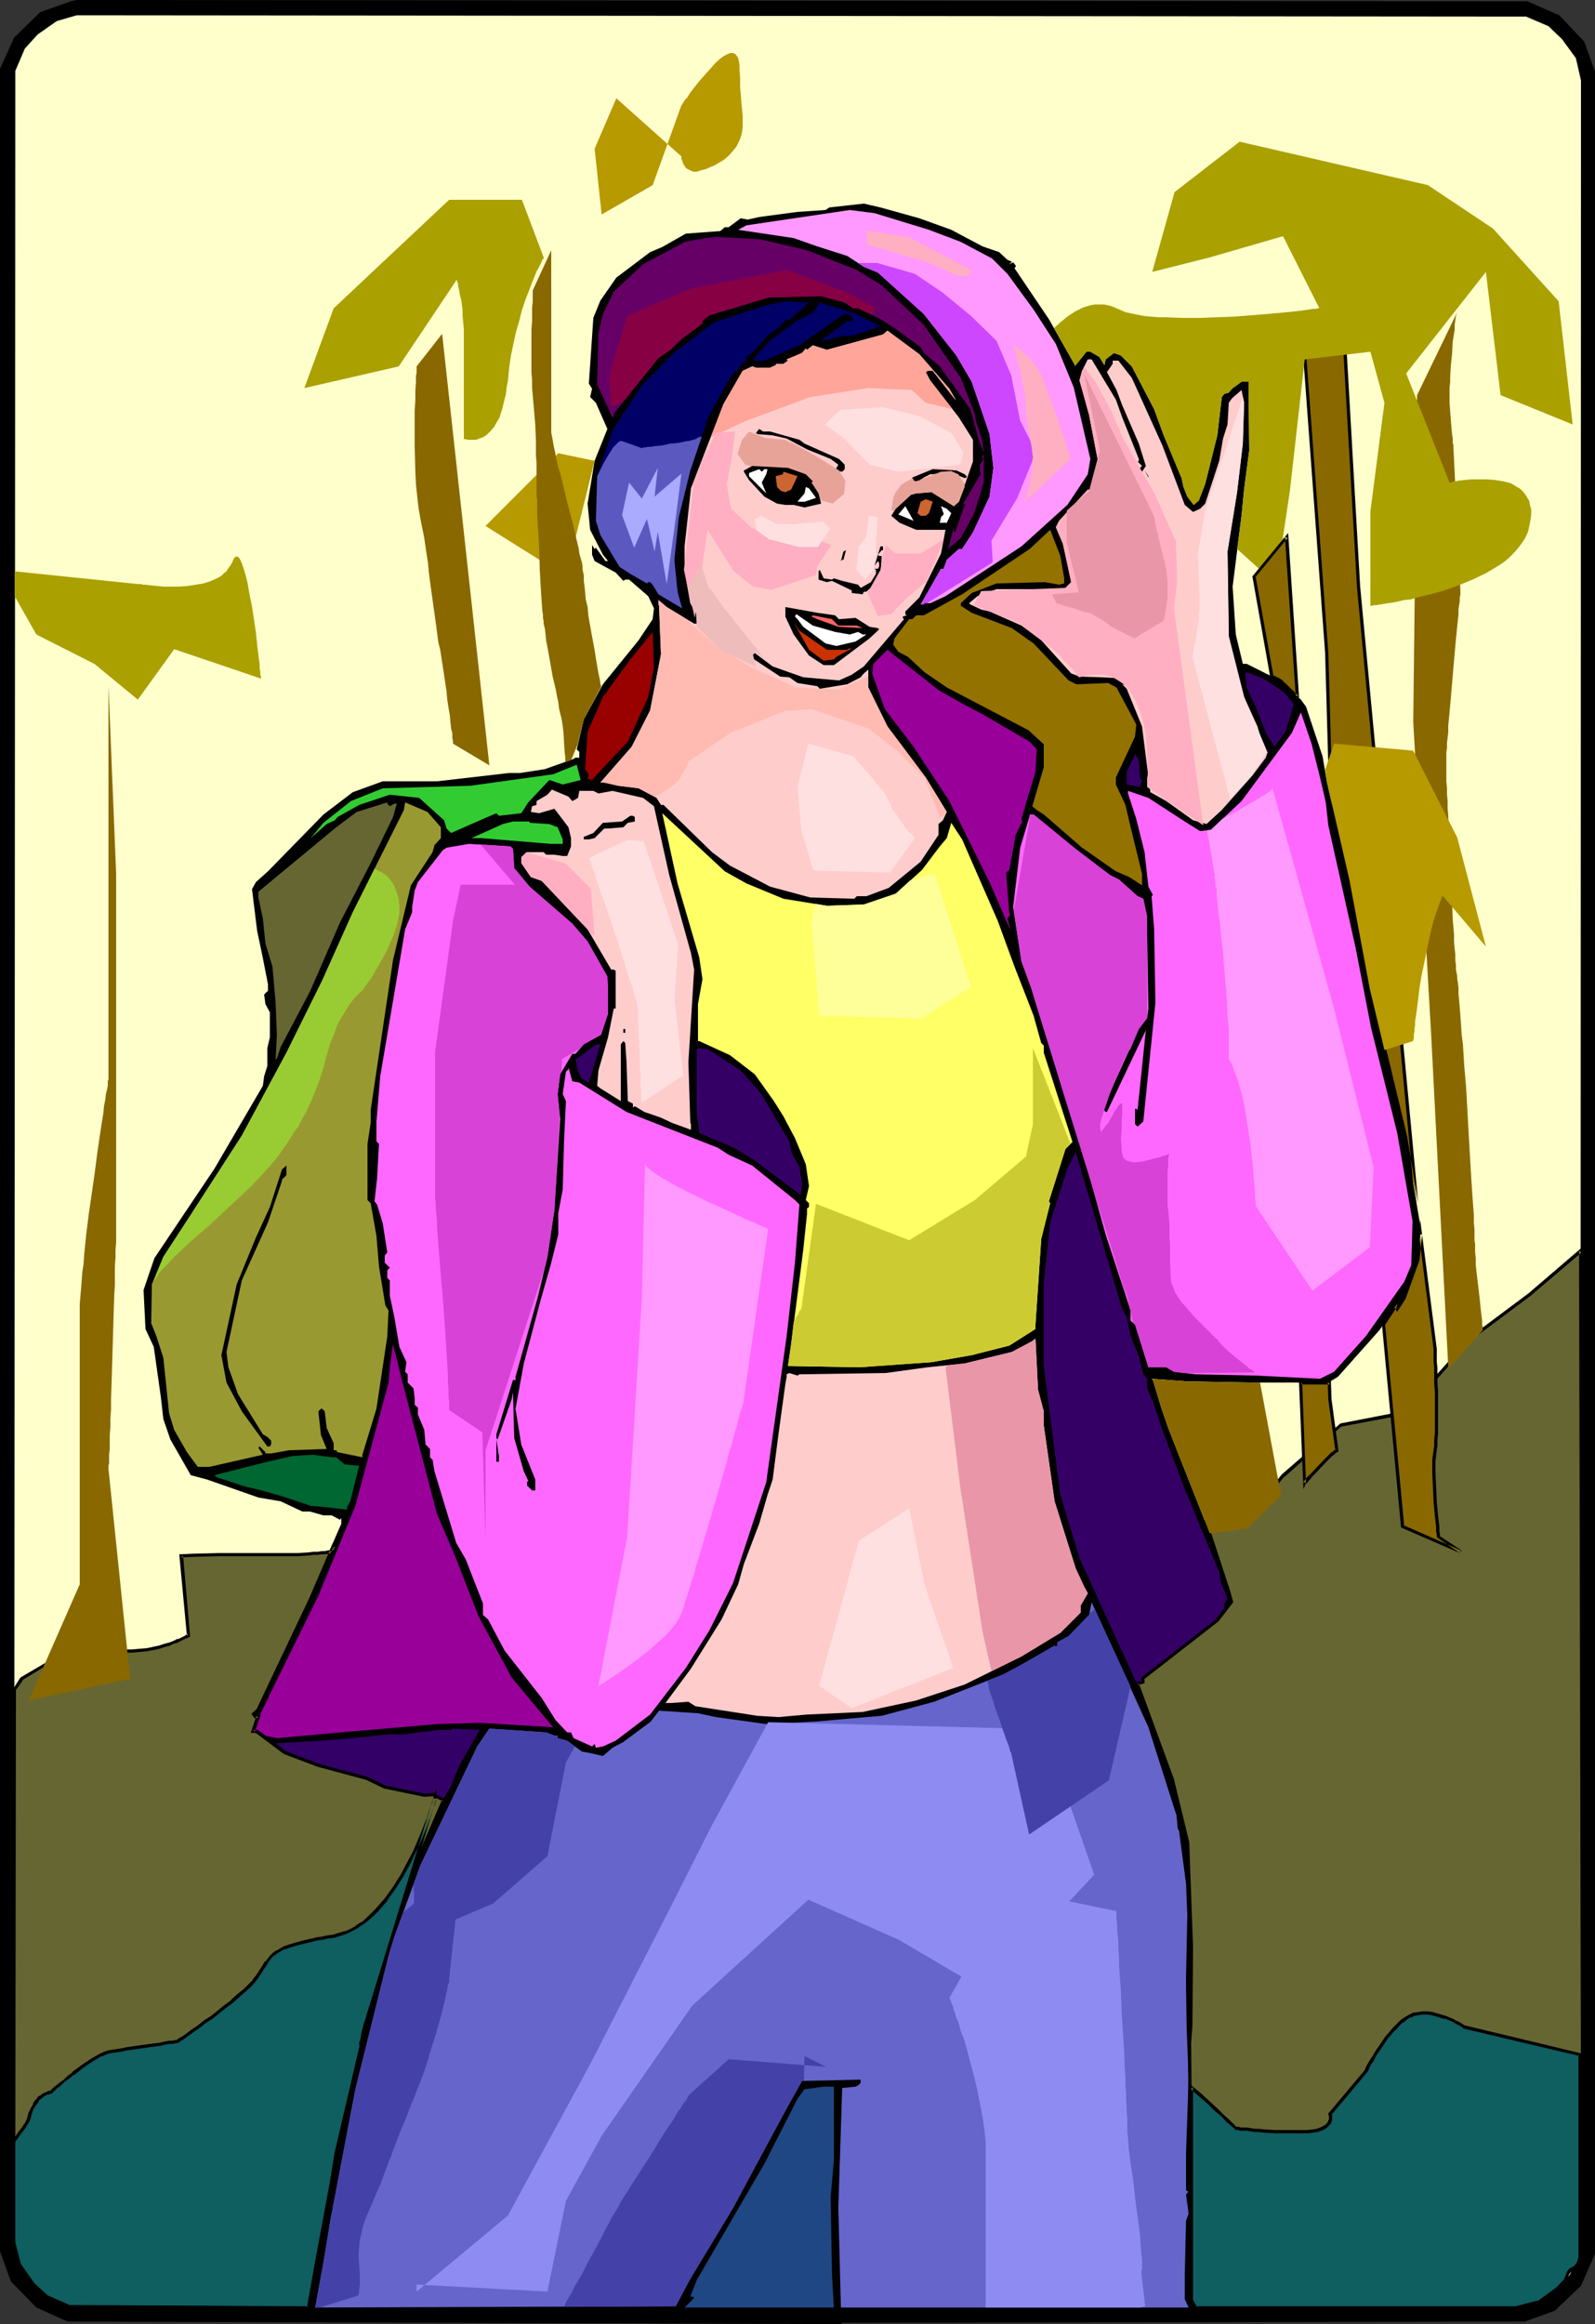
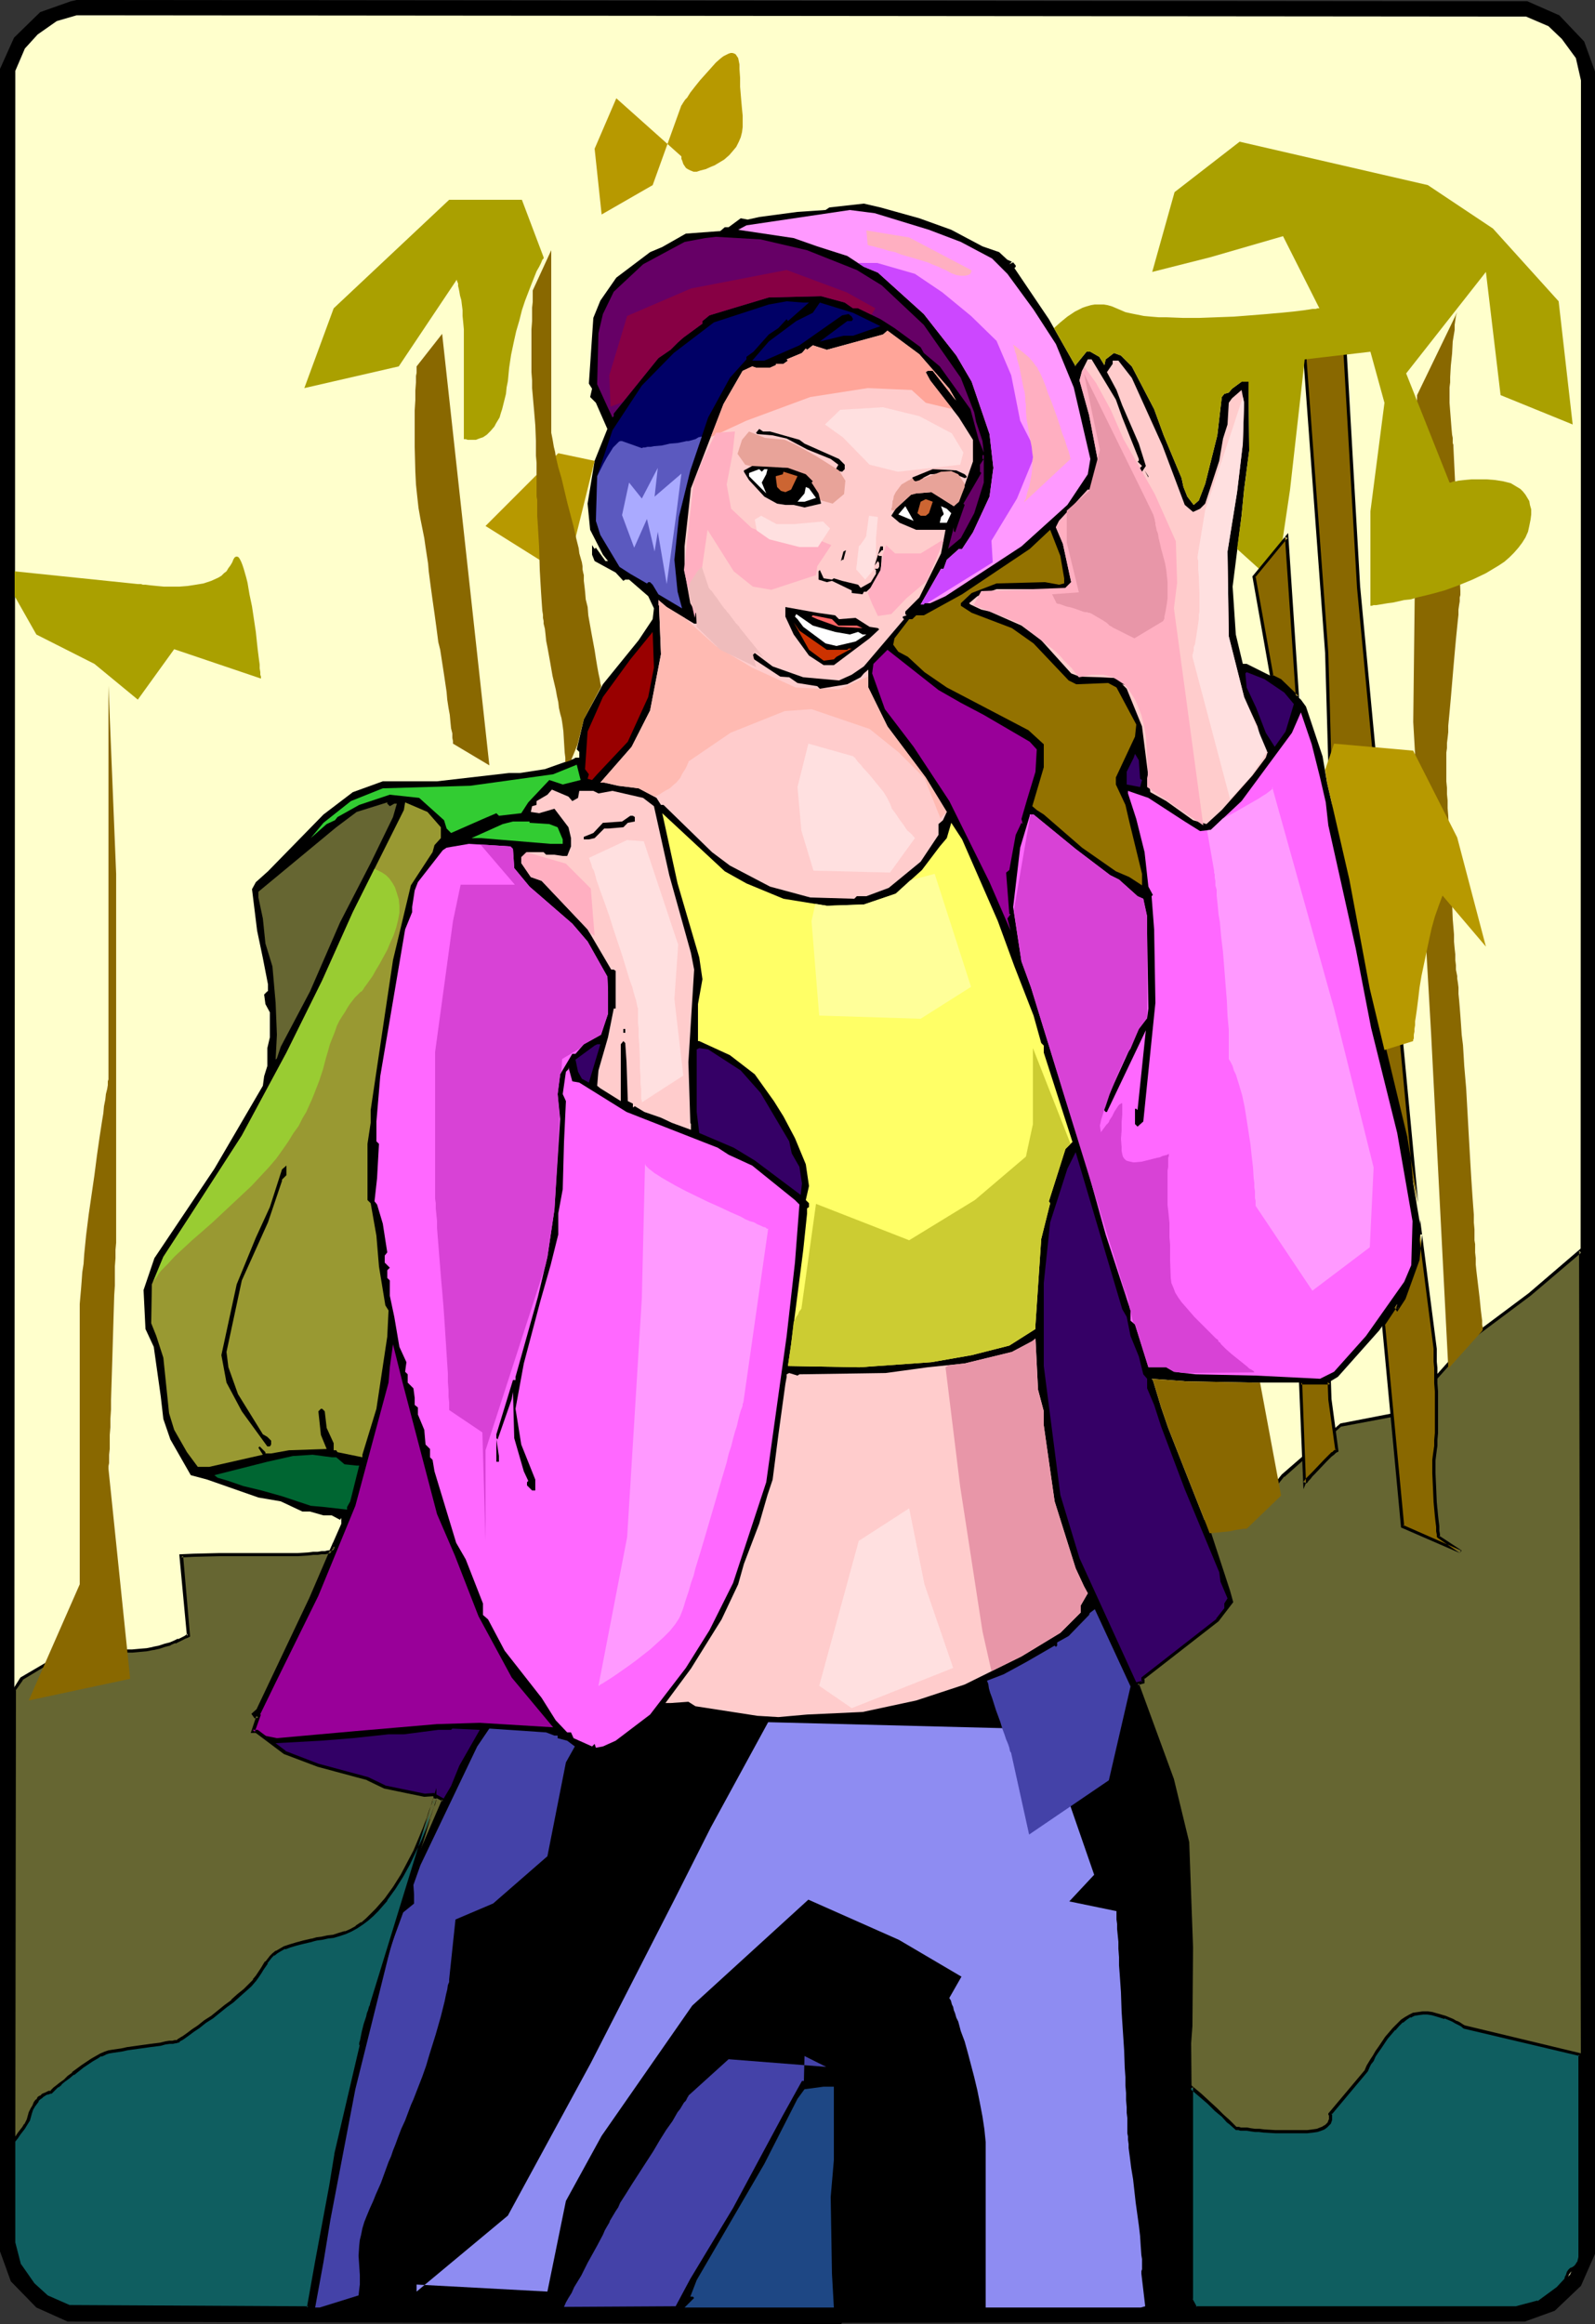
<svg xmlns="http://www.w3.org/2000/svg" xmlns:ns1="http://sodipodi.sourceforge.net/DTD/sodipodi-0.dtd" xmlns:ns2="http://www.inkscape.org/namespaces/inkscape" version="1.0" width="106.88mm" height="155.668mm" id="svg114" ns1:docname="Woman Standing 26.wmf">
  <rect width="100%" height="100%" fill="#333333" stroke="none" />
  <ns1:namedview id="namedview114" pagecolor="#ffffff" bordercolor="#000000" borderopacity="0.25" ns2:showpageshadow="2" ns2:pageopacity="0.0" ns2:pagecheckerboard="0" ns2:deskcolor="#d1d1d1" ns2:document-units="mm" />
  <defs id="defs1">
    <pattern id="WMFhbasepattern" patternUnits="userSpaceOnUse" width="6" height="6" x="0" y="0" />
  </defs>
  <path style="fill:#000000;fill-opacity:1;fill-rule:evenodd;stroke:none" d="m 394.909,3.878 6.302,6.625 2.747,7.595 V 570.578 l -3.555,8.08 -6.625,6.302 -7.594,2.747 -172.894,0.323 -0.323,0.323 L 17.128,587.707 9.21,584.152 2.747,577.527 0,569.932 V 17.452 L 3.555,9.534 10.18,3.07 17.936,0.323 19.39,0 386.829,0.323 Z" id="path1" />
  <path style="fill:#ffffcc;fill-opacity:1;fill-rule:evenodd;stroke:none" d="m 392.162,6.625 3.393,3.232 3.555,4.848 1.293,5.656 -0.162,549.895 -2.585,5.494 -3.07,3.555 -5.009,3.555 -5.494,1.293 h -81.276 l -1.131,-2.101 v -61.081 l -0.162,-4.525 0.162,-19.714 -0.323,-26.663 -3.393,-17.937 -8.079,-22.3 -0.323,-0.323 v -1.131 l 18.744,-14.705 3.716,-4.525 0.97,-3.232 -7.433,-19.876 -5.817,-14.705 -3.878,-9.857 -1.777,-5.171 -2.101,-6.948 -0.323,-0.323 8.725,0.646 16.805,0.323 h 19.228 l 2.424,-1.454 10.503,-11.796 4.524,-6.625 -0.323,0.97 0.323,0.323 1.777,-2.747 3.555,-9.857 0.646,-7.756 -3.878,-22.946 -9.049,-37.812 -5.171,-27.632 -5.655,-24.562 -1.131,-6.625 -4.201,-12.604 -1.293,-1.778 -5.332,-4.848 -8.402,-4.201 h -0.97 l -1.777,-7.433 -0.808,-12.119 2.262,-17.937 0.646,-6.625 1.293,-9.857 -0.162,-17.452 h -1.777 l -2.424,1.778 -0.808,0.97 -1.131,0.323 -0.646,0.808 -1.131,9.695 -3.07,12.281 -1.616,4.201 -1.293,1.131 -1.616,-2.101 -0.97,-2.424 -0.485,-2.262 -4.524,-10.827 -2.424,-6.625 -5.655,-10.827 -2.747,-2.747 -1.777,-0.646 -2.101,1.616 -0.323,1.454 -1.293,-2.101 -2.262,-1.293 h -0.97 l -2.747,3.393 v 0.323 l -6.786,-11.958 -8.725,-12.927 0.323,-0.323 v -0.323 l -0.646,-0.808 -0.97,0.485 0.646,-0.646 -1.131,-0.485 -2.101,-1.939 -4.201,-1.454 -7.918,-4.201 -8.079,-2.909 -9.857,-2.747 -4.201,-0.97 -8.725,0.97 -0.97,0.646 -7.11,0.485 -9.695,1.293 -2.908,0.646 -1.777,-0.323 -3.07,2.262 h -0.97 l -1.131,0.97 -8.725,0.646 -5.979,3.393 -3.07,1.293 -8.564,6.464 -4.04,5.817 -1.777,4.363 -1.131,16.644 0.808,1.293 -0.485,2.101 1.454,1.454 2.908,6.625 -3.232,8.08 -1.777,10.827 0.646,6.625 3.232,6.302 1.293,1.616 h -0.646 l -2.424,-3.393 -0.323,0.323 -0.646,-0.97 v 2.424 l 0.646,1.616 5.332,2.909 1.939,2.101 0.485,-0.323 h 0.97 l 4.847,4.201 1.454,3.07 -0.323,2.747 -3.555,5.333 -9.049,11.15 -4.847,8.888 -1.777,7.595 0.646,0.646 v 1.454 h -0.97 l -0.485,0.323 -7.271,2.585 -6.302,0.97 h -2.747 l -18.259,2.101 H 96.95 l -7.594,2.747 -7.433,5.656 -14.058,14.382 -3.07,2.747 -0.969,1.778 1.293,10.503 1.454,6.948 1.293,6.625 v 1.778 h -0.162 l -0.808,0.808 0.323,2.424 1.131,2.101 v 6.302 l -0.646,2.747 v 4.525 l -0.808,2.585 -0.323,2.424 -12.28,21.007 -15.189,22.623 -2.747,8.08 0.485,9.857 2.101,4.525 1.777,12.604 0.646,5.656 1.777,5.171 5.171,9.049 4.201,1.131 12.927,4.525 5.655,0.97 5.494,2.585 h 1.939 l 3.393,0.97 h 2.101 l 2.101,1.131 0.323,-0.485 v 1.454 l -9.857,22.461 -8.887,18.421 -4.686,9.211 -0.646,2.424 -1.131,1.778 2.747,2.101 h 1.131 l 6.948,5.171 8.564,3.232 12.442,3.555 4.363,1.939 10.018,2.101 2.908,0.808 0.646,-0.808 -7.756,16.805 -6.948,21.168 -11.149,49.285 -1.454,8.08 -3.555,18.906 -2.101,11.796 -60.594,-0.323 -5.494,-2.424 -3.555,-3.07 -3.555,-5.009 -1.293,-5.494 L 3.878,17.937 6.302,12.281 9.533,8.726 14.381,5.333 19.39,3.878 386.506,4.201 Z" id="path2" />
  <path style="fill:#ff99ff;fill-opacity:1;fill-rule:evenodd;stroke:none" d="m 235.265,58.173 8.079,3.07 7.918,4.201 3.878,3.878 6.625,9.049 5.655,8.726 4.524,10.988 4.201,18.098 -0.646,3.878 -5.171,7.756 -11.634,10.503 -19.228,12.604 -3.878,1.778 h -1.454 l -0.162,0.323 h -0.808 l 5.171,-9.049 h 0.646 l 0.808,-2.262 3.07,-2.747 h 0.808 l 2.747,-4.201 4.201,-9.049 0.97,-7.272 -0.97,-8.564 -4.524,-13.25 -3.878,-6.625 -8.241,-10.503 -11.634,-10.503 -3.555,-1.454 -4.201,-2.747 -7.594,-2.424 -5.979,-2.101 -14.058,-2.101 2.101,-1.131 26.176,-3.878 6.302,0.808 z" id="path3" />
  <path style="fill:#660066;fill-opacity:1;fill-rule:evenodd;stroke:none" d="m 204.402,63.344 12.603,5.009 6.302,3.878 10.664,10.019 9.372,13.412 3.393,8.726 0.485,2.424 1.616,4.848 0.323,2.909 -1.293,-3.232 -2.101,-7.756 -7.756,-10.827 -4.04,-3.393 -0.808,-1.454 -6.625,-4.848 -3.555,-2.262 -5.655,-2.747 h -1.293 l -2.101,-1.454 -5.979,-1.616 -13.25,0.323 -8.079,2.424 -6.948,2.101 -1.777,1.454 v 0.646 l -4.847,3.555 -1.454,1.293 -1.777,1.778 -3.07,2.101 -11.311,14.058 v 0.646 l -0.323,0.323 -1.293,-2.747 -2.585,-5.656 0.323,-12.927 1.131,-4.848 2.747,-5.656 7.433,-6.948 10.503,-5.656 5.171,-0.97 2.747,-0.323 11.311,0.646 z" id="path4" />
  <path style="fill:#000066;fill-opacity:1;fill-rule:evenodd;stroke:none" d="m 204.887,76.594 -5.332,4.686 -0.323,-0.485 -2.101,2.262 -2.424,1.616 -3.878,4.363 -1.777,1.293 v 0.646 l -4.201,4.686 -5.494,10.019 -4.524,13.412 -2.908,11.796 -1.131,10.827 0.808,8.08 1.131,4.201 -5.979,-3.555 -1.454,-2.424 -0.646,-0.646 h -0.485 l -0.323,0.323 -4.201,-2.424 -2.747,-1.778 -4.847,-8.08 -1.131,-3.555 0.323,-11.311 3.878,-11.635 7.433,-11.311 8.079,-8.241 10.18,-7.756 13.896,-4.525 4.524,-0.808 4.201,0.323 z" id="path5" />
  <path style="fill:#000066;fill-opacity:1;fill-rule:evenodd;stroke:none" d="m 222.984,82.573 -6.948,2.424 h -2.424 l -5.979,1.454 6.948,-5.171 h 1.131 l 0.323,-0.485 -0.323,-0.646 -0.808,-0.646 -1.616,0.323 -10.826,7.595 -8.887,3.878 h -3.07 l 4.201,-4.848 6.948,-5.171 4.201,-2.101 1.777,-2.585 8.402,2.585 z" id="path6" />
  <path style="fill:#ffcccc;fill-opacity:1;fill-rule:evenodd;stroke:none" d="m 240.435,98.409 1.777,3.07 -5.979,-7.595 h -1.293 l -0.485,0.323 1.131,2.101 7.271,9.372 3.555,5.656 v 5.494 l -3.555,10.18 -1.293,1.131 -5.655,-3.555 -3.878,0.323 -1.293,0.323 -3.878,3.555 -1.131,1.778 2.101,1.778 4.201,1.778 h 7.433 l -1.131,5.979 -5.494,11.15 -3.555,3.555 v 0.646 l 0.323,0.323 -0.97,0.323 v 0.323 l 0.323,0.323 -10.18,11.958 -3.07,2.101 -3.232,1.454 -9.049,-0.808 -7.756,-2.747 -4.524,-3.393 -0.646,0.646 v 0.646 l 7.11,4.686 2.262,0.162 2.101,1.454 5.009,0.808 0.646,0.646 6.948,-1.131 3.393,-1.778 0.808,-0.97 1.131,-0.97 v 4.525 l 4.847,9.857 9.695,12.927 5.332,8.726 -0.97,2.101 -1.131,0.97 v 2.747 l -4.524,6.787 -8.079,6.625 -5.655,2.101 h -2.424 l -0.646,0.646 -11.149,-0.323 -10.18,-2.747 -10.18,-5.332 -4.524,-3.393 -12.28,-11.958 h -0.646 l -1.131,-1.778 -4.524,-2.424 -5.171,-0.646 -3.555,-0.808 h -0.97 l 7.918,-9.049 4.686,-9.211 2.747,-14.22 -0.485,-12.281 -0.162,-0.323 v -1.131 l 2.101,1.778 6.948,4.201 h 0.646 l 0.646,-1.131 -2.262,-4.04 -1.454,-8.08 V 138.322 l 1.616,-14.705 8.241,-21.33 4.847,-8.403 2.424,-1.131 0.97,0.323 h 3.555 l 1.454,-0.646 v -0.323 l 0.323,-0.323 -0.323,0.323 h 1.939 l 1.131,-0.808 -0.323,-0.323 3.878,-1.616 0.97,-1.131 0.323,0.323 1.454,-1.131 3.555,1.131 14.219,-3.878 1.131,-0.97 8.079,5.979 z" id="path7" />
  <path style="fill:#ffcccc;fill-opacity:1;fill-rule:evenodd;stroke:none" d="m 282.608,101.156 1.616,4.525 4.201,10.503 v 0.485 l -0.323,0.162 1.131,1.131 -0.485,0.485 v 0.646 l 0.485,0.323 0.969,-1.454 -1.777,-5.656 -4.201,-9.695 -1.454,-3.878 -2.424,-4.525 1.454,-2.101 v -0.808 h 1.454 l 3.393,4.363 7.756,17.129 5.655,15.028 2.101,1.778 1.777,-0.808 1.293,-1.293 3.555,-10.827 0.969,-5.656 1.131,-3.555 0.323,-5.494 0.808,-1.131 2.424,-2.101 0.646,3.232 -0.323,10.342 -1.454,12.281 -2.424,15.028 0.323,21.492 3.878,15.351 3.393,7.433 1.454,5.171 v 0.97 l 1.131,0.323 -0.485,1.454 -3.393,4.525 -7.756,8.726 -3.878,3.555 -3.393,-0.97 -6.786,-4.848 -4.04,-2.262 -2.101,-16.644 -3.878,-9.534 -1.131,-1.131 3.878,0.808 0.646,-1.454 -0.646,-0.646 -9.372,-0.485 -5.332,-0.162 -2.101,-0.808 -7.594,-8.403 -5.009,-3.717 -8.079,-3.555 -2.101,-0.485 -2.747,-1.293 -0.323,-0.323 2.101,-1.778 4.847,-1.778 h 17.128 l 1.777,-1.778 -2.101,-9.695 -1.777,-4.201 0.808,-1.616 7.271,-7.918 h 0.646 l 1.454,-2.101 v -2.101 l 1.454,3.878 0.97,0.97 0.646,-0.97 -1.616,-4.525 -0.646,-0.646 -2.585,-13.412 -2.424,-8.726 0.646,-2.424 1.454,-2.909 h 0.97 z" id="path8" />
  <path style="fill:#000000;fill-opacity:1;fill-rule:evenodd;stroke:none" d="m 195.031,109.236 7.433,2.101 1.293,0.97 8.725,3.878 1.454,1.454 v 1.131 l -0.646,0.646 -1.777,-0.323 0.808,-1.454 -1.939,-1.454 -5.979,-2.424 -5.171,-2.747 -3.555,-0.808 -3.878,-0.323 -0.323,-0.323 0.808,-0.97 0.97,0.646 z" id="path9" />
  <path style="fill:#660066;fill-opacity:1;fill-rule:evenodd;stroke:none" d="m 246.737,129.919 -3.393,6.302 -2.908,2.424 -0.323,0.323 1.454,-5.494 v 0.97 l 0.323,0.323 2.424,-6.948 -0.323,-0.323 2.747,-4.686 1.777,-3.07 -0.323,-0.323 v -1.778 l 0.97,-1.454 h -0.323 v -0.97 h 0.323 v 6.948 z" id="path10" />
  <path style="fill:#e8a399;fill-opacity:1;fill-rule:evenodd;stroke:none" d="m 212.482,119.093 -5.655,-3.555 -5.494,-3.07 -2.585,-1.131 -5.009,-0.485 -4.04,-1.616 -1.777,2.101 -1.131,3.555 1.939,2.747 3.07,0.808 6.625,-0.162 5.655,2.262 2.585,4.848 1.293,1.293 2.908,0.808 2.909,-2.424 0.323,-3.393 z" id="path11" />
  <path style="fill:#000000;fill-opacity:1;fill-rule:evenodd;stroke:none" d="m 204.079,120.062 2.101,2.101 -0.323,-0.323 -0.323,0.323 1.777,2.747 0.646,2.585 -4.201,0.97 -2.747,-0.646 h -2.101 l -2.101,-0.323 -3.232,-1.778 -3.878,-4.201 -1.293,-2.101 v -0.323 l 2.101,-1.131 9.049,0.485 z" id="path12" />
  <path style="fill:#ffffff;fill-opacity:1;fill-rule:evenodd;stroke:none" d="m 193.576,118.769 h 0.808 l -0.323,1.293 -1.131,2.101 1.131,2.747 -4.363,-4.363 v -0.808 l 2.585,-0.97 0.646,0.646 z" id="path13" />
  <path style="fill:#000000;fill-opacity:1;fill-rule:evenodd;stroke:none" d="m 244.313,120.062 0.485,0.485 v 0.323 l -0.485,0.162 -3.07,-1.293 -5.655,0.323 -1.616,0.808 -1.616,1.293 h -0.646 l -0.646,-0.646 v -0.646 l 5.171,-2.101 5.979,0.323 z" id="path14" />
-   <path style="fill:#000000;fill-opacity:1;fill-rule:evenodd;stroke:none" d="m 290.849,120.547 v 0.323 l -0.969,-1.778 0.646,0.97 z" id="path15" />
+   <path style="fill:#000000;fill-opacity:1;fill-rule:evenodd;stroke:none" d="m 290.849,120.547 v 0.323 l -0.969,-1.778 0.646,0.97 " id="path15" />
  <path style="fill:#cc6532;fill-opacity:1;fill-rule:evenodd;stroke:none" d="m 200.363,123.94 -1.454,0.646 -1.131,-0.323 -0.97,-0.97 -0.323,-2.424 v -0.323 l 1.777,-0.485 0.162,-0.646 3.555,1.131 z" id="path16" />
  <path style="fill:#ffffff;fill-opacity:1;fill-rule:evenodd;stroke:none" d="m 206.665,126.041 -2.908,0.97 h -1.777 l 1.777,-2.101 0.323,-1.616 0.808,0.323 z" id="path17" />
  <path style="fill:#cc6532;fill-opacity:1;fill-rule:evenodd;stroke:none" d="m 235.265,129.919 -0.808,0.646 h -1.293 l -0.808,-0.646 0.808,-2.909 1.293,-0.646 1.777,0.646 z" id="path18" />
  <path style="fill:#ffffff;fill-opacity:1;fill-rule:evenodd;stroke:none" d="m 227.509,130.242 1.777,-2.101 2.101,3.717 z" id="path19" />
  <path style="fill:#ffffff;fill-opacity:1;fill-rule:evenodd;stroke:none" d="m 240.92,129.919 -1.131,2.424 h -1.777 l 0.323,-1.454 0.646,-0.646 v -0.323 l -0.162,-0.323 -0.485,-1.454 1.454,0.646 z" id="path20" />
  <path style="fill:#937200;fill-opacity:1;fill-rule:evenodd;stroke:none" d="m 269.52,146.402 v 1.293 l -1.293,0.323 -3.555,-0.646 -12.28,0.323 -6.302,2.424 -2.747,2.585 v 0.646 l 2.747,1.778 10.18,3.878 5.494,3.878 8.887,9.372 1.939,0.97 8.079,-0.323 2.101,1.131 5.009,9.372 -0.323,3.07 -4.847,10.342 v 1.778 l 2.424,5.171 0.97,4.201 3.232,13.25 v 2.909 l -3.232,-2.101 -3.393,-1.454 -8.564,-5.979 -9.695,-8.403 -1.777,-1.131 -1.131,-0.97 2.908,-9.857 v -5.817 l -3.878,-3.555 -20.683,-10.827 -5.655,-3.878 -4.201,-3.878 -2.424,-1.293 -1.293,-1.778 0.323,-1.616 3.716,-4.848 h 0.808 l 0.97,-0.97 h 1.939 l 9.695,-5.333 17.128,-11.473 5.171,-4.848 2.585,6.625 z" id="path21" />
  <path style="fill:#000000;fill-opacity:1;fill-rule:evenodd;stroke:none" d="m 223.631,139.292 h -0.323 l -0.97,1.131 0.323,0.323 h 0.646 l -0.323,4.848 -0.323,-0.323 -0.323,1.778 -2.908,2.747 h -0.646 l -0.323,0.646 -2.747,-0.323 v -0.646 l -5.009,-2.424 -1.293,0.323 -2.101,-0.646 v -2.101 l 0.323,-0.323 0.969,2.101 2.101,0.323 0.485,-0.323 2.101,0.646 4.04,0.97 0.646,0.808 2.585,-1.454 1.293,-2.101 v -0.97 l -0.323,-0.323 h 0.808 l 0.323,-0.485 v -0.97 l -0.323,-0.485 -0.808,1.131 1.454,-4.848 h 0.646 z" id="path22" />
  <path style="fill:#000000;fill-opacity:1;fill-rule:evenodd;stroke:none" d="m 213.289,141.715 -0.323,0.323 0.646,-2.424 0.646,-0.323 -0.646,2.424 z" id="path23" />
  <path style="fill:#000000;fill-opacity:1;fill-rule:evenodd;stroke:none" d="m 211.512,155.774 0.969,0.97 4.201,-0.323 3.555,2.262 2.101,0.323 0.323,0.323 -2.424,2.262 -9.049,6.787 h -2.585 l -3.716,-2.424 -3.878,-5.333 -2.101,-4.525 v -2.424 l 8.079,1.454 z" id="path24" />
  <path style="fill:#ffffff;fill-opacity:1;fill-rule:evenodd;stroke:none" d="m 211.512,159.975 3.716,0.646 2.101,-0.646 1.131,0.646 h 0.97 l -2.747,1.778 -4.847,1.131 -2.747,-0.646 -5.655,-4.201 -1.454,-1.939 -0.646,-0.646 0.323,-0.646 4.201,2.909 z" id="path25" />
  <path style="fill:#ff6666;fill-opacity:1;fill-rule:evenodd;stroke:none" d="m 212.32,158.359 h 4.686 l 1.454,0.646 -6.14,-0.323 -5.332,-1.939 -1.454,-0.646 0.323,-0.323 4.847,0.97 z" id="path26" />
  <path style="fill:#cc3200;fill-opacity:1;fill-rule:evenodd;stroke:none" d="m 209.411,164.5 h 5.171 l 0.323,-0.323 h 0.808 l -3.878,2.101 -0.646,0.646 -2.585,0.323 -3.716,-2.747 -3.878,-6.948 1.454,2.101 z" id="path27" />
  <path style="fill:#990000;fill-opacity:1;fill-rule:evenodd;stroke:none" d="m 164.168,176.458 -5.171,11.311 -7.756,8.241 -1.293,1.454 -1.131,-0.323 0.323,-1.131 -0.97,-1.293 0.646,-9.534 3.878,-8.726 6.948,-9.534 5.655,-6.948 0.323,9.049 z" id="path28" />
  <path style="fill:#990099;fill-opacity:1;fill-rule:evenodd;stroke:none" d="m 243.344,177.912 5.817,3.07 11.634,6.787 1.777,1.939 -0.323,5.656 -2.101,6.948 -1.454,5.009 0.323,1.293 -0.323,-0.323 -1.454,3.07 -1.616,8.888 -0.808,0.646 0.808,10.503 h 0.323 l -0.808,1.131 0.808,3.07 -5.332,-12.281 -10.18,-20.522 -9.049,-13.735 -7.271,-9.534 -3.232,-9.049 0.323,-2.424 3.555,-3.555 12.927,10.18 z" id="path29" />
  <path style="fill:#350066;fill-opacity:1;fill-rule:evenodd;stroke:none" d="m 325.266,175.326 2.424,2.909 -2.101,6.948 -2.747,3.878 -2.262,-3.555 -2.424,-6.302 -2.424,-5.171 -0.323,-3.555 0.323,-0.323 4.524,1.778 z" id="path30" />
  <path style="fill:#ff68ff;fill-opacity:1;fill-rule:evenodd;stroke:none" d="m 334.315,196.818 1.454,6.302 0.646,5.817 6.948,31.187 3.878,20.037 6.625,26.663 3.878,22.3 -0.323,11.15 -1.777,4.201 -9.695,13.735 -8.079,9.049 -3.555,1.778 -16.158,-0.808 -15.35,-0.323 -5.494,-0.646 -1.939,-1.131 h -4.524 l -3.393,-10.827 -1.131,-0.97 v -2.585 l -6.302,-19.229 -6.302,-22.623 0.323,-0.97 -1.454,-1.939 -8.241,-26.501 -3.232,-10.503 -2.424,-6.625 -2.101,-13.735 1.777,-15.028 2.424,-8.08 v -0.323 h 0.969 l 10.664,8.726 8.725,6.625 2.262,1.131 4.686,4.201 1.454,0.646 0.97,4.686 v 4.04 l 0.323,19.068 -0.323,2.424 -2.101,2.747 -8.079,17.775 -1.293,2.101 0.97,1.131 h 0.323 l 9.857,-20.684 -2.101,20.199 -0.323,-0.323 h -0.323 v 3.878 l 0.646,0.646 1.454,-1.293 3.07,-30.056 -0.323,-18.583 -0.646,-8.403 0.323,-0.323 -1.131,-2.101 -0.969,-8.726 -2.101,-8.403 -2.101,-6.464 v -0.646 l 5.171,1.778 9.21,5.979 3.878,2.424 2.747,-0.323 7.756,-7.272 12.765,-17.29 2.262,-5.171 2.747,8.08 z" id="path31" />
  <path style="fill:#350066;fill-opacity:1;fill-rule:evenodd;stroke:none" d="m 288.749,197.141 0.485,0.323 -0.485,1.778 -3.393,-0.646 v -3.232 l 1.777,-3.555 0.323,-0.97 0.97,1.616 z" id="path32" />
  <path style="fill:#32cc32;fill-opacity:1;fill-rule:evenodd;stroke:none" d="m 142.516,198.595 -3.393,-1.131 -5.332,5.656 -1.777,2.747 -5.655,0.646 -0.646,-0.646 -3.393,1.454 -8.079,3.555 -1.131,-1.131 -0.646,-2.101 -6.302,-5.656 -7.433,-0.808 -7.756,2.585 -5.494,3.07 -0.646,0.808 -2.101,0.97 -4.04,3.555 3.232,-3.878 6.948,-5.494 8.079,-3.232 22.137,-0.646 21.006,-2.909 5.979,-2.424 0.97,3.878 z" id="path33" />
  <path style="fill:#ffcccc;fill-opacity:1;fill-rule:evenodd;stroke:none" d="m 144.94,202.797 1.454,-0.808 0.323,-1.778 h 3.555 l 1.293,0.646 3.555,-0.646 7.756,1.778 2.747,2.101 3.878,17.452 5.494,19.714 0.808,4.201 -1.454,23.431 0.485,15.351 0.162,0.323 v 1.454 l -4.847,-1.778 -2.747,-1.293 -4.201,-1.454 -2.424,-1.454 -0.485,0.323 v -0.97 l -1.293,-0.646 -0.323,-9.857 -0.323,-4.848 -0.485,-0.485 -0.646,0.808 v 14.382 l -5.171,-3.232 -0.808,-0.646 0.323,-3.878 2.424,-8.403 1.454,-7.272 h 0.485 v -9.534 l -0.485,-0.323 h -0.646 l -5.979,-10.18 -11.634,-12.281 -2.747,-0.97 -2.424,-3.555 v -1.454 l 1.454,-1.293 h 4.201 l 0.646,0.646 h 2.101 l 2.101,0.323 h 1.131 l 0.97,-2.424 v -2.101 l -0.646,-2.747 -3.555,-4.686 -3.878,1.131 -2.101,-0.323 0.323,-1.454 1.131,-0.323 v -0.97 l 2.747,-1.616 1.131,-1.293 4.201,1.778 z" id="path34" />
  <path style="fill:#666632;fill-opacity:1;fill-rule:evenodd;stroke:none" d="m 98.727,204.09 1.131,-0.646 h 0.646 l -0.969,3.393 -5.655,11.635 -7.756,15.028 -7.594,17.452 -7.433,14.058 -0.969,2.909 -0.323,0.323 0.323,-6.302 -0.323,-8.08 -0.808,-9.211 -1.777,-5.817 -0.646,-6.302 -1.131,-5.333 v -1.454 l 19.713,-16.321 5.171,-3.878 7.756,-2.424 v 0.323 z" id="path35" />
  <path style="fill:#999932;fill-opacity:1;fill-rule:evenodd;stroke:none" d="m 111.654,209.422 v 2.747 l -1.616,1.778 -0.485,1.778 -5.494,8.403 -4.524,18.906 -2.101,14.058 -3.555,23.915 v 3.232 l -0.808,5.332 v 14.22 l 0.808,0.808 1.454,8.241 0.646,7.756 1.616,9.857 0.808,1.293 -0.323,6.625 -2.747,18.26 -3.555,11.635 v 0.646 l -6.302,-1.293 -0.323,-0.485 h -0.646 v -1.778 l -1.777,-3.878 -0.485,-4.201 -0.646,-0.646 h -0.323 l -0.646,0.646 0.646,5.979 1.454,3.555 -9.533,0.323 -4.524,0.808 h -1.454 v -0.323 l -1.454,-1.454 -0.323,0.323 1.131,1.778 -13.573,3.07 h -2.908 l -2.747,-3.717 -3.232,-5.656 -1.293,-4.201 -1.454,-14.058 -1.777,-5.494 -1.293,-3.232 0.162,-9.857 2.908,-6.948 6.625,-10.18 13.25,-20.522 11.311,-21.007 9.049,-18.26 7.756,-17.29 12.927,-25.855 0.323,-1.939 5.655,2.424 z" id="path36" />
  <path style="fill:#ffff66;fill-opacity:1;fill-rule:evenodd;stroke:none" d="m 189.052,223.642 9.372,3.878 10.988,1.778 9.372,-0.323 8.079,-2.747 6.625,-5.979 4.524,-5.979 1.777,-2.101 1.131,-3.878 2.747,4.201 9.049,20.684 4.201,11.473 4.847,12.443 1.939,6.948 0.646,0.646 v 1.778 l 7.271,22.623 -1.777,1.778 -4.201,13.25 0.323,0.485 -2.262,9.049 -1.454,21.653 v 1.131 l -6.625,4.201 -9.533,2.424 -10.18,1.778 -18.259,1.293 -18.097,-0.323 0.808,-5.494 3.07,-23.915 0.97,-9.211 v -1.293 l 0.485,-0.323 v -0.97 l -0.808,-0.808 0.808,-3.555 -0.808,-5.494 -2.747,-6.625 -2.908,-5.494 -2.424,-3.878 -4.847,-6.787 -6.302,-4.848 -7.756,-3.555 h -0.323 v -9.372 l 1.131,-6.302 -0.808,-5.494 -5.494,-18.745 -3.878,-17.775 15.835,14.705 z" id="path37" />
  <path style="fill:#000000;fill-opacity:1;fill-rule:evenodd;stroke:none" d="m 160.775,206.837 v 1.131 l -1.777,0.323 -1.131,1.131 -3.878,0.323 h -0.97 l -2.424,2.424 -1.454,0.323 h -1.293 v -0.646 l 2.424,-0.97 2.424,-2.585 4.847,-0.323 2.101,-1.454 h 0.646 z" id="path38" />
  <path style="fill:#32cc32;fill-opacity:1;fill-rule:evenodd;stroke:none" d="m 134.114,208.291 5.009,0.323 2.101,0.808 1.293,3.07 v 1.131 h -3.07 l -17.613,-1.454 h -2.424 l 7.918,-3.555 2.585,-0.646 h 4.201 z" id="path39" />
  <path style="fill:#ff68ff;fill-opacity:1;fill-rule:evenodd;stroke:none" d="m 129.913,214.916 0.323,4.848 3.878,4.686 10.826,9.372 3.878,4.525 5.009,8.888 0.162,3.717 v 5.656 l -1.777,5.332 -4.363,2.424 -2.101,2.424 h -0.808 l -3.07,5.171 -0.646,5.009 0.646,6.302 -1.454,22.946 -1.777,11.958 -2.424,10.18 -5.655,20.199 V 349.36 h -0.646 l -4.201,13.735 v 0.97 l 0.323,0.323 3.555,-10.18 0.323,-1.778 v -0.323 l 0.323,11.958 2.424,8.403 1.131,2.424 -0.323,0.323 v 0.808 l 1.293,1.293 h 0.808 v -2.747 l -3.555,-8.888 -1.454,-9.049 2.101,-11.473 4.201,-15.836 2.585,-9.049 1.939,-7.756 v -5.332 l 1.131,-6.14 0.323,-11.958 0.485,-10.342 -0.808,-1.778 0.808,-5.656 0.646,-0.646 v -0.485 l 0.969,3.555 1.777,0.323 11.957,7.433 4.524,1.778 18.582,7.272 2.747,1.778 5.979,2.747 10.826,8.726 1.131,1.131 -1.131,14.705 -2.101,18.583 -5.171,37.004 -8.402,25.531 -5.979,11.958 -5.979,9.534 -9.049,11.796 -8.725,6.625 -3.232,1.454 -1.777,0.323 -0.323,-0.97 -0.646,0.646 -4.686,-2.101 -0.646,-1.454 h -0.97 l -2.908,-3.07 -3.555,-5.656 -9.372,-11.958 -4.201,-7.918 -1.293,-1.131 v -2.909 l -4.363,-11.15 -2.424,-4.201 -5.494,-18.098 -0.485,-2.909 -0.646,-0.646 v -2.101 l -1.131,-1.131 -0.323,-3.717 -1.616,-3.878 v -1.778 l -0.808,-0.646 v -1.778 l -0.323,-2.424 -1.454,-1.454 v -2.101 l -0.646,-0.646 0.323,-2.424 -1.777,-3.878 -1.293,-7.595 -1.131,-5.333 v -3.878 l -0.646,-0.646 v -1.939 l 0.646,-0.646 -1.293,-1.293 v -1.778 l 0.646,-0.808 -1.131,-7.272 -1.454,-4.848 -0.646,-0.808 0.646,-5.817 0.485,-8.726 -0.646,-0.646 v -5.009 l 0.969,-11.473 6.302,-37.166 1.777,-4.363 v -1.293 l 0.646,-4.201 0.808,-2.101 6.302,-8.08 0.969,-0.646 5.655,-0.97 10.503,0.646 z" id="path40" />
  <path style="fill:#000000;fill-opacity:1;fill-rule:evenodd;stroke:none" d="m 157.866,260.485 h 0.485 v 0.97 h -0.485 z" id="path41" />
  <path style="fill:#350066;fill-opacity:1;fill-rule:evenodd;stroke:none" d="m 149.141,274.059 -1.777,-0.97 -0.97,-1.778 -0.646,-3.07 4.847,-3.555 0.646,-0.323 h 0.808 z" id="path42" />
  <path style="fill:#350066;fill-opacity:1;fill-rule:evenodd;stroke:none" d="m 187.598,270.988 5.009,5.656 7.271,12.281 0.646,3.07 1.939,3.393 0.646,4.201 -0.323,2.909 -11.634,-8.726 -5.332,-3.232 -8.725,-3.717 -0.646,-5.332 V 265.656 l 0.646,-0.323 2.262,0.323 z" id="path43" />
  <path style="fill:#350066;fill-opacity:1;fill-rule:evenodd;stroke:none" d="m 284.224,331.423 1.131,1.939 0.969,4.848 2.101,5.171 1.131,4.525 0.97,1.131 v 2.424 l 1.777,4.201 1.777,5.494 5.979,15.836 8.725,21.007 0.323,2.424 1.777,4.201 -0.808,1.293 v 2.262 l -1.939,3.393 -19.39,15.028 h -0.646 l -14.704,-32.157 -4.847,-15.998 -4.201,-32.641 v -21.007 l 1.616,-15.351 4.363,-13.574 2.101,-4.201 3.07,10.342 z" id="path44" />
  <path style="fill:#000000;fill-opacity:1;fill-rule:evenodd;stroke:none" d="m 71.42,298.62 v 0.323 l -3.555,10.503 -6.625,14.705 -3.878,18.098 0.485,3.878 2.424,6.787 6.302,10.18 1.131,0.646 0.969,0.97 v 0.97 l -0.323,0.485 h -0.646 l -6.463,-8.888 -3.878,-7.272 -1.293,-6.948 3.878,-17.937 4.847,-11.796 3.555,-7.756 3.07,-9.534 1.131,-0.97 v 2.424 z" id="path45" />
  <path style="fill:#ffcccc;fill-opacity:1;fill-rule:evenodd;stroke:none" d="m 264.35,357.278 v 3.555 l 2.747,19.229 5.332,16.967 2.101,4.525 0.97,1.778 -1.777,3.07 v 1.778 l -5.171,5.171 -9.857,5.979 -14.381,7.11 -12.28,4.04 -13.573,2.909 -14.058,0.646 -7.271,0.646 -5.332,-0.323 -15.674,-2.424 -1.777,-1.131 -4.524,0.323 h -1.293 l 6.463,-8.726 7.756,-12.443 4.201,-8.888 1.454,-5.171 3.878,-10.18 2.101,-7.272 1.293,-3.878 1.454,-11.311 1.777,-12.927 0.323,-1.778 v -0.646 l 0.646,-0.323 2.101,0.646 0.485,-0.323 21.814,-0.323 10.664,-1.454 9.372,-0.97 11.957,-2.909 5.171,-2.747 0.808,-0.646 0.646,12.927 z" id="path46" />
  <path style="fill:#990099;fill-opacity:1;fill-rule:evenodd;stroke:none" d="m 110.684,383.294 4.524,10.503 5.979,15.351 8.402,15.513 10.503,12.604 -18.582,-1.131 -10.826,0.323 -20.683,1.778 -19.875,1.778 -3.232,-0.646 -1.131,-0.808 -0.323,-0.323 -0.646,0.808 v -0.485 l -0.808,-0.646 5.817,-11.958 10.826,-21.976 9.372,-22.784 8.402,-31.187 0.323,-3.878 0.808,-5.817 2.424,9.695 z" id="path47" />
  <path style="fill:#000000;fill-opacity:1;fill-rule:evenodd;stroke:none" d="m 126.358,370.044 h -0.646 v -5.656 l 0.646,4.201 z" id="path48" />
  <path style="fill:#006632;fill-opacity:1;fill-rule:evenodd;stroke:none" d="m 85.154,368.913 2.101,1.778 3.07,0.323 h 0.646 l -2.262,9.049 -0.808,1.454 v 0.646 l -5.655,-0.646 -3.555,-0.323 -7.271,-2.424 -5.171,-1.454 -4.686,-1.131 -3.716,-1.293 -2.747,-0.808 -0.808,-0.646 13.411,-3.393 6.463,-1.454 5.009,-0.323 4.847,0.646 z" id="path49" />
-   <path style="fill:#6565cc;fill-opacity:1;fill-rule:evenodd;stroke:none" d="m 297.959,459.565 0.323,3.393 0.323,0.485 1.777,13.412 0.323,7.918 -0.323,15.674 v 2.909 l 0.162,10.18 0.485,12.604 -0.646,18.906 v 9.372 l 0.323,0.323 h 0.323 l -0.646,0.808 0.646,4.848 -0.646,1.778 -0.323,13.574 v 6.302 l 0.97,2.101 h -88.063 l -0.646,-25.208 0.97,-30.379 3.393,-0.323 0.646,-0.323 0.646,-0.646 v -0.808 l -14.866,0.323 -4.847,8.726 -12.603,23.431 -10.826,17.937 -3.716,6.948 -91.294,0.323 2.101,-11.473 1.777,-10.827 6.302,-32.965 9.049,-36.358 7.433,-20.36 14.381,-30.056 3.07,-4.525 14.381,0.97 2.101,0.808 h 0.808 v 0.646 l 2.424,0.646 3.716,2.747 2.585,0.485 2.747,0.646 2.424,-2.101 2.747,-1.454 6.948,-5.171 2.101,-2.747 9.857,0.646 4.524,0.97 12.765,1.778 12.603,-0.646 12.765,-1.131 3.878,-0.323 13.25,-3.555 17.613,-6.948 5.655,-3.07 7.271,-4.201 0.323,0.323 0.323,-0.323 v -0.808 l 2.908,-1.616 5.171,-5.333 0.646,-3.232 14.381,31.672 z" id="path50" />
  <path style="fill:#320066;fill-opacity:1;fill-rule:evenodd;stroke:none" d="m 116.34,446.961 -2.101,5.171 -2.585,4.363 v 0.646 l -6.948,-1.454 -8.725,-2.101 -4.524,-1.939 -7.756,-2.262 -8.079,-2.424 -8.402,-4.848 -0.646,-0.646 14.704,-0.808 8.079,-0.646 9.049,-0.97 h 3.878 l 8.725,-1.131 h 3.232 l 0.323,-0.323 6.948,0.323 z" id="path51" />
  <path style="fill:#1e4784;fill-opacity:1;fill-rule:evenodd;stroke:none" d="m 211.189,546.824 -0.808,9.372 0.323,19.391 0.485,8.564 h -38.457 0.646 l 2.424,-2.424 -0.323,-0.323 h -0.646 l 1.616,-4.201 17.128,-29.41 8.402,-16.482 1.777,-2.424 4.847,-0.646 h 2.585 z" id="path52" />
  <path style="fill:#cc47ff;fill-opacity:1;fill-rule:evenodd;stroke:none" d="m 251.423,142.362 -0.323,-5.494 6.463,-10.665 4.847,-11.796 -4.04,-7.918 -2.262,-11.473 -3.716,-8.726 -6.463,-6.302 -7.271,-5.979 -6.948,-4.686 -9.533,-2.747 h -4.847 l 1.454,0.97 3.555,1.454 11.634,10.503 8.241,10.503 3.878,6.625 4.524,13.25 0.97,8.564 -0.97,7.272 -4.201,9.049 -2.747,4.201 h -0.808 l -3.07,2.747 -0.808,2.262 h -0.646 l -5.171,9.049 h 0.808 l 0.162,-0.323 h 0.646 z" id="path53" />
  <path style="fill:#870044;fill-opacity:1;fill-rule:evenodd;stroke:none" d="m 220.722,79.664 0.97,-1.616 -7.271,-4.04 -15.189,-5.656 -24.237,4.686 -16.158,6.948 -4.524,15.028 0.323,7.918 3.07,-1.131 9.049,-11.15 3.07,-2.101 1.777,-1.778 1.454,-1.293 4.847,-3.555 v -0.646 l 1.777,-1.454 6.948,-2.101 8.079,-2.424 13.25,-0.323 5.979,1.616 2.101,1.454 h 1.293 z" id="path54" />
  <path style="fill:#5b59bf;fill-opacity:1;fill-rule:evenodd;stroke:none" d="m 177.741,110.528 -0.808,0.162 -0.808,0.485 -1.777,0.485 h -0.485 l -0.646,0.162 -0.808,0.162 -0.808,0.162 -1.939,0.162 -2.101,0.485 -1.939,0.162 -0.808,0.162 h -0.808 l -0.646,0.162 h -0.485 l -0.323,0.162 v 0 l -5.009,-1.778 h -0.485 l -0.323,0.162 -0.323,0.323 -0.323,0.323 -0.808,0.808 -0.808,1.293 -0.808,1.293 -0.808,1.454 -1.616,3.232 -0.323,11.311 1.131,3.555 4.847,8.08 2.747,1.778 4.201,2.424 0.323,-0.323 h 0.485 l 0.646,0.646 1.454,2.424 5.979,3.555 -1.131,-4.201 -0.808,-8.08 1.131,-10.827 2.908,-11.796 z" id="path55" />
  <path style="fill:#aaaaff;fill-opacity:1;fill-rule:evenodd;stroke:none" d="m 172.571,119.901 -1.454,11.473 -2.262,16.482 -2.262,-13.25 -0.808,5.009 -1.939,-8.241 -3.232,7.272 -3.07,-8.241 1.777,-8.241 3.232,4.04 4.04,-7.756 -0.808,7.272 z" id="path56" />
  <path style="fill:#ffa599;fill-opacity:1;fill-rule:evenodd;stroke:none" d="m 241.243,103.58 -6.786,-1.616 -3.555,-3.232 -11.149,-0.485 -14.542,2.262 -16.158,5.979 -9.049,4.201 3.232,-8.403 4.847,-8.403 2.424,-1.131 0.97,0.323 h 3.555 l 1.454,-0.646 v -0.323 l 0.323,-0.323 -0.323,0.323 h 1.939 l 1.131,-0.808 -0.323,-0.323 3.878,-1.616 0.97,-1.131 0.323,0.323 1.454,-1.131 3.555,1.131 14.219,-3.878 1.131,-0.97 8.079,5.979 7.594,8.726 1.454,2.585 v 0.162 l -5.655,-7.272 h -1.293 l -0.485,0.323 1.131,2.101 z" id="path57" />
  <path style="fill:#ffe0e0;fill-opacity:1;fill-rule:evenodd;stroke:none" d="m 243.99,114.568 -2.909,-4.848 -8.241,-4.363 -9.21,-2.262 -10.826,0.646 -3.878,3.717 4.524,3.232 6.786,6.948 7.11,1.778 15.835,-1.778 z" id="path58" />
  <path style="fill:#ffe0e0;fill-opacity:1;fill-rule:evenodd;stroke:none" d="m 219.43,135.252 0.646,-4.686 2.262,0.323 -0.485,5.494 v 4.04 l -0.646,3.878 -2.101,2.424 -2.262,-2.585 0.646,-5.656 V 138.322 l 0.162,-0.162 0.323,-0.323 0.808,-1.131 0.323,-0.485 0.323,-0.646 v -0.162 z" id="path59" />
  <path style="fill:#ffafc1;fill-opacity:1;fill-rule:evenodd;stroke:none" d="m 238.981,136.544 -5.817,3.555 h -6.463 l -2.262,-2.101 -0.808,2.262 -0.646,4.04 -2.101,3.717 -1.131,2.101 1.131,2.747 1.454,3.07 3.393,-0.485 3.878,-4.04 5.171,-4.363 v -0.162 l 0.162,-0.323 0.162,-0.485 0.323,-0.646 0.323,-0.808 0.323,-0.808 0.808,-1.778 0.808,-1.939 0.323,-0.808 0.323,-0.808 0.323,-0.808 0.162,-0.485 0.162,-0.323 z" id="path60" />
  <path style="fill:#ffafc1;fill-opacity:1;fill-rule:evenodd;stroke:none" d="m 202.625,134.767 -6.786,1.131 -5.494,-2.262 -5.171,-4.848 -1.131,-6.14 1.454,-7.595 0.646,-5.817 -4.847,0.323 -3.232,6.625 -2.424,6.14 -2.424,21.976 2.747,12.119 3.232,-22.3 6.625,10.503 4.847,3.878 4.686,0.808 11.311,-3.717 0.323,-2.262 3.555,-5.333 z" id="path61" />
  <path style="fill:#e8a399;fill-opacity:1;fill-rule:evenodd;stroke:none" d="m 244.313,122.486 -1.616,-2.424 -1.777,-0.808 -2.585,0.162 -5.171,1.939 v 0 l -0.162,0.162 -0.485,0.162 -0.646,0.162 -0.323,-0.162 -0.162,-0.162 -0.162,-0.323 -0.162,-0.162 -0.323,0.162 -0.323,0.323 h -0.162 l -1.939,1.131 -1.454,1.939 v 0 l -0.162,0.323 -0.323,0.646 -0.162,0.97 -0.162,0.323 v 0.323 l -0.162,1.293 -0.162,0.323 v 0.162 0.162 l 0.808,0.162 0.323,-0.485 3.878,-3.555 1.293,-0.323 3.878,-0.323 5.655,3.555 1.293,-1.131 1.454,-3.717 z" id="path62" />
  <path style="fill:#ffe0e0;fill-opacity:1;fill-rule:evenodd;stroke:none" d="m 210.219,133.797 -1.777,-1.778 -7.271,0.646 h -4.524 l -3.878,-2.101 -1.616,0.97 0.485,2.747 3.232,2.262 7.594,1.939 h 4.686 z" id="path63" />
  <path style="fill:#ffafc1;fill-opacity:1;fill-rule:evenodd;stroke:none" d="m 304.745,208.937 -7.433,-54.941 0.808,-6.464 -0.323,-10.503 -5.332,-11.958 -4.04,-7.11 -3.878,-6.787 -3.232,-7.433 -3.716,-6.787 -2.908,-4.04 -0.646,0.97 -0.646,2.424 2.424,8.726 2.585,13.412 0.646,0.646 1.616,4.525 -0.646,0.97 -0.97,-0.97 -1.454,-3.878 v 2.101 l -1.454,2.101 h -0.646 l -7.271,7.918 -0.808,1.616 1.777,4.201 2.101,9.695 -1.454,1.454 -21.329,0.808 -1.939,3.555 11.472,4.525 9.21,7.11 v 0 l 0.162,0.162 0.162,0.162 0.323,0.323 0.646,0.646 0.808,0.97 2.101,2.101 0.97,1.293 0.808,0.97 1.616,-0.323 1.616,-0.323 h 1.454 1.454 l 1.293,0.323 1.131,0.323 1.131,0.646 0.97,0.646 0.97,0.646 0.808,0.97 0.646,0.97 0.646,0.97 0.646,1.131 0.485,1.131 0.969,2.424 0.646,2.747 0.485,2.585 0.162,2.747 0.162,2.585 0.162,2.262 v 2.262 l -0.162,0.808 v 0.97 0.646 0.646 z" id="path64" />
  <path style="fill:#ffe0e0;fill-opacity:1;fill-rule:evenodd;stroke:none" d="m 312.017,108.912 -6.786,20.199 -1.939,11.796 v 0.485 l 0.162,0.485 v 0.646 0.646 0.808 l 0.162,1.939 0.162,4.201 v 1.778 1.454 0.646 0.808 l -0.162,0.97 v 0.97 l -0.646,4.363 -0.323,1.939 -0.323,0.808 v 0.808 l -0.162,0.646 -0.162,0.485 v 0.323 0.162 l 9.533,36.035 5.332,-5.817 4.04,-6.302 -5.817,-13.735 -3.878,-15.351 -0.323,-21.492 2.424,-15.028 1.454,-12.281 0.323,-10.342 -0.323,-1.454 z" id="path65" />
  <path style="fill:#e896a8;fill-opacity:1;fill-rule:evenodd;stroke:none" d="m 274.529,94.531 14.866,30.218 2.747,5.656 0.162,0.646 0.162,0.485 v 0.323 l 0.162,0.485 v 0.485 l 0.162,0.646 0.162,0.808 0.323,0.808 0.162,1.131 0.323,1.293 0.323,1.454 0.485,1.778 0.485,1.778 0.323,1.778 0.162,1.616 0.162,1.454 v 1.454 1.454 1.131 l -0.162,1.293 -0.162,0.97 -0.162,0.97 -0.162,0.808 -0.162,0.646 v 0.485 l -0.162,0.323 -0.162,0.323 v 0 l -7.271,4.363 -5.494,-2.747 v 0 l -0.162,-0.162 -0.323,-0.162 -0.323,-0.162 -0.646,-0.646 -0.97,-0.646 -1.939,-1.131 -0.808,-0.485 -0.323,-0.162 -0.323,-0.162 h -0.323 l -0.323,-0.162 h -0.485 l -0.646,-0.162 -1.293,-0.485 -1.454,-0.485 -1.454,-0.323 -1.293,-0.485 -0.485,-0.162 h -0.323 l -0.323,-0.162 v 0 l -1.131,-2.262 6.786,-0.485 -3.07,-12.604 v -8.08 l 5.655,-5.009 2.747,-10.342 z" id="path66" />
  <path style="fill:#ff99ff;fill-opacity:1;fill-rule:evenodd;stroke:none" d="m 322.196,199.242 15.674,56.072 10.018,40.236 -0.97,20.199 -14.542,10.988 -14.381,-21.492 v -0.323 -0.323 -0.646 l -0.162,-0.646 v -0.808 -0.97 l -0.162,-0.97 v -1.131 l -0.162,-1.131 -0.162,-2.747 -0.323,-2.747 -0.323,-3.07 -0.97,-6.302 -0.485,-3.07 -0.646,-3.07 -0.808,-2.747 -0.808,-2.585 -0.485,-0.97 -0.323,-1.131 -0.485,-0.97 -0.485,-0.808 v -0.808 -1.131 -2.424 -1.454 -1.616 l -0.162,-1.778 -0.162,-1.778 -0.162,-3.717 -0.323,-4.04 -0.646,-8.241 -0.485,-4.04 -0.323,-3.717 -0.323,-1.778 -0.162,-1.778 -0.162,-1.616 -0.162,-1.454 v -1.454 l -0.323,-1.131 v -1.131 l -0.162,-0.808 v -0.808 l -0.162,-0.485 v -0.323 -0.162 0 l -1.777,-10.18 0.97,-0.162 3.07,-2.909 2.262,-1.131 2.262,-1.293 2.262,-1.293 2.262,-1.293 0.969,-0.646 0.808,-0.485 0.646,-0.485 0.646,-0.485 0.323,-0.323 0.162,-0.162 v -0.162 z" id="path67" />
  <path style="fill:#ffbab2;fill-opacity:1;fill-rule:evenodd;stroke:none" d="m 239.789,205.544 -1.616,1.616 -4.04,-10.18 -6.463,-6.464 -7.433,-5.979 -14.704,-5.009 -6.786,0.485 -13.735,5.494 -10.664,7.272 v 0.162 0.162 l -0.162,0.162 -0.162,0.485 -0.485,0.97 -0.646,0.97 -0.646,1.293 -0.969,1.131 -0.97,0.808 -0.485,0.485 -0.485,0.323 -0.646,0.323 -0.808,0.485 -0.969,0.646 -1.131,0.485 -4.04,-2.101 -5.171,-0.646 -3.555,-0.808 h -0.97 l 7.918,-9.049 4.686,-9.211 2.747,-14.22 -0.485,-12.281 -0.162,-0.323 v -1.131 l 2.101,1.778 4.524,2.747 0.162,0.162 7.756,6.948 9.21,5.494 10.988,5.009 5.979,0.323 h 0.162 0.485 l 4.363,0.162 7.271,-3.232 h 0.162 v 2.747 l 4.847,9.857 9.695,12.927 z" id="path68" />
  <path style="fill:#ffe0e0;fill-opacity:1;fill-rule:evenodd;stroke:none" d="m 231.71,212.169 -0.808,-0.97 -1.131,-0.97 -0.97,-1.454 -0.969,-1.293 -0.97,-1.454 -0.97,-1.293 -0.485,-1.293 -0.323,-0.646 -0.162,-0.323 -0.323,-0.646 -0.323,-0.485 -0.485,-0.808 -0.646,-0.808 -1.454,-1.778 -1.454,-1.778 -1.616,-1.778 -0.646,-0.808 -0.646,-0.646 -0.485,-0.646 -0.323,-0.485 -0.323,-0.162 v -0.162 l -11.472,-3.232 -2.747,10.988 0.97,10.988 3.07,10.18 19.39,0.485 z" id="path69" />
  <path style="fill:#efbcbc;fill-opacity:1;fill-rule:evenodd;stroke:none" d="m 190.668,165.631 0.485,-0.646 2.262,1.454 -6.14,-7.595 v -0.162 l -0.323,-0.323 -0.485,-0.485 -0.485,-0.646 -0.97,-1.293 -0.485,-0.646 -0.485,-0.485 -0.162,-0.323 -0.323,-0.323 -0.646,-0.808 -1.454,-2.101 -0.646,-0.808 -0.646,-0.97 -0.323,-0.162 -0.162,-0.323 -0.162,-0.162 v 0 l -1.777,-5.333 v 0 l -0.162,0.162 -0.323,0.323 -0.646,0.646 -0.485,0.808 -0.646,0.97 -0.646,0.97 -0.323,1.131 -0.162,1.131 0.323,1.293 0.162,0.97 0.323,0.97 0.323,0.808 0.323,0.646 0.323,0.485 0.162,0.323 v 0 l 0.162,3.555 5.979,5.817 9.049,4.363 z" id="path70" />
  <path style="fill:#cccc32;fill-opacity:1;fill-rule:evenodd;stroke:none" d="m 261.603,265.333 v 19.229 l -1.777,8.241 -12.927,10.988 -16.643,10.18 -23.591,-9.211 -3.716,26.663 h -0.162 v 0.162 l -0.323,0.323 -0.162,0.323 -0.162,0.485 -0.485,0.646 -0.646,1.293 -0.646,5.656 -0.808,5.494 18.097,0.323 18.259,-1.293 10.18,-1.778 9.533,-2.424 6.625,-4.201 v -1.131 l 1.454,-21.653 2.262,-9.049 -0.323,-0.485 4.201,-13.25 1.293,-1.293 z" id="path71" />
  <path style="fill:#666632;fill-opacity:1;fill-rule:evenodd;stroke:none" d="m 305.392,385.072 2.585,-0.323 2.424,-0.485 1.939,-0.323 1.777,-0.323 0.808,-0.162 0.646,-0.162 0.646,-0.162 0.485,-0.162 0.323,-0.162 h 0.323 0.162 0.162 l 7.271,-9.211 14.704,-12.927 14.542,-2.747 4.363,28.602 4.201,-1.939 0.323,-17.452 -3.393,-13.735 12.927,-14.705 14.704,-10.988 12.927,-10.988 0.485,214.755 -20.683,14.705 -12.927,16.482 -31.186,7.433 -14.704,-20.199 -9.049,9.211 -10.503,11.311 -0.485,-53.163 0.323,-4.363 0.162,-19.876 -0.97,-26.501 -3.878,-15.998 -8.725,-24.4 1.454,-0.323 v -0.97 l 18.744,-14.705 3.716,-4.525 -0.808,-2.747 z m -301.837,42.66 1.939,-2.747 9.21,-5.494 v -0.162 h 0.162 v -0.162 l 0.323,-0.162 0.323,-0.323 0.323,-0.323 0.485,-0.162 0.646,-0.323 0.808,-0.323 0.808,-0.162 1.131,-0.162 1.131,-0.162 h 1.454 l 1.616,0.162 1.616,0.162 1.939,0.323 2.101,0.162 2.101,0.162 h 1.777 l 1.939,-0.162 1.777,-0.323 1.616,-0.162 1.616,-0.485 1.454,-0.323 1.293,-0.485 1.131,-0.485 0.969,-0.323 0.808,-0.485 0.808,-0.323 0.485,-0.162 0.323,-0.162 v -0.162 l -1.777,-20.199 3.07,-0.162 h 3.232 3.393 13.735 l 3.232,-0.162 h 2.908 l 2.585,-0.162 H 79.337 l 1.131,-0.162 h 0.969 l 0.969,-0.162 0.646,-0.162 0.646,-0.162 0.485,-0.162 0.323,-0.162 0.323,-0.162 v -0.323 -0.162 l -0.323,-0.323 -5.817,13.25 -13.25,28.278 -1.293,0.97 0.485,0.646 h 0.808 l -1.454,3.878 h 1.131 l 6.948,5.171 8.564,3.232 12.442,3.555 4.363,2.101 10.018,2.101 2.424,-0.162 2.424,1.293 -6.14,14.22 -9.049,19.876 -1.616,0.808 -1.293,0.485 -1.293,0.646 -1.131,0.646 -1.293,0.646 -0.969,0.485 -0.969,0.485 -0.969,0.485 -1.454,0.808 -1.293,0.646 -1.131,0.485 -0.969,0.646 -0.646,0.323 -0.485,0.323 -0.323,0.323 -0.323,0.162 v 0.162 l -0.162,0.162 -14.704,18.26 -14.704,18.421 h -0.162 l -0.323,0.162 -0.485,0.323 -0.969,0.323 -1.131,0.485 -0.808,0.323 -0.808,0.162 -0.808,0.323 -0.969,0.323 -1.131,0.162 -1.131,0.323 -1.293,0.323 -1.293,0.323 -1.454,0.323 -1.454,0.323 -1.777,0.323 -1.777,0.323 -1.939,0.323 -1.939,0.323 -2.101,0.162 -2.262,0.323 -2.424,0.323 -2.424,0.162 -2.585,0.323 -2.908,0.162 -2.747,0.162 -3.07,0.162 H 7.594 6.14 L 4.847,542.138 3.555,541.653 V 441.305 Z" id="path72" />
  <path style="fill:#000000;fill-opacity:1;fill-rule:evenodd;stroke:none" d="m 305.715,384.91 -0.323,0.485 2.585,-0.323 2.424,-0.323 2.101,-0.485 1.777,-0.323 v 0 l 0.808,-0.162 0.646,-0.162 v 0 l 0.485,-0.162 h 0.162 0.485 l 0.323,-0.162 v 0 h 0.323 v 0 l 0.162,-0.162 h -0.162 0.323 l 7.433,-9.372 v 0.162 l 14.542,-12.927 -0.162,0.162 14.542,-2.747 -0.485,-0.323 4.524,29.086 4.847,-2.424 0.323,-17.613 -3.393,-13.897 -0.162,0.485 13.088,-14.705 v 0 l 14.704,-10.988 v 0 l 12.927,-10.988 -0.646,-0.323 0.485,214.755 0.162,-0.323 -20.844,14.705 -12.927,16.644 0.162,-0.162 -31.186,7.272 0.485,0.162 -14.866,-20.522 -9.533,9.534 -10.503,11.311 0.808,0.323 -0.485,-53.163 0.323,-4.363 0.162,-19.876 -0.97,-26.663 -3.878,-15.998 -8.887,-24.239 -0.323,0.485 1.777,-0.485 v -1.293 l -0.162,0.323 18.905,-14.705 3.716,-4.848 -0.808,-2.909 -5.817,-17.775 -0.808,-0.162 5.817,18.098 0.808,2.747 v -0.323 l -3.555,4.525 h 0.162 l -19.067,14.866 v 1.131 l 0.323,-0.323 -1.939,0.485 9.049,24.562 3.878,15.998 v 0 l 0.969,26.501 -0.162,19.876 -0.323,4.363 0.485,54.133 10.988,-12.119 9.21,-9.211 h -0.646 l 14.866,20.522 31.67,-7.595 12.927,-16.644 -0.162,0.162 20.844,-14.866 -0.323,-215.886 -13.573,11.635 v 0 l -14.704,10.988 -13.25,14.866 3.393,14.058 v -0.162 l -0.323,17.452 0.162,-0.323 -4.04,1.939 0.646,0.323 -4.524,-29.086 -15.027,2.909 -14.866,12.927 -7.271,9.211 0.323,-0.162 h -0.162 l -0.323,0.162 h 0.162 -0.323 v 0 l -0.485,0.162 h -0.485 0.162 l -0.646,0.162 v 0 l -0.808,0.162 -0.646,0.162 v 0 l -1.777,0.323 -2.101,0.485 -2.424,0.323 -2.908,0.485 z" id="path73" />
  <path style="fill:#000000;fill-opacity:1;fill-rule:evenodd;stroke:none" d="m 4.04,427.732 -0.162,0.323 1.939,-2.747 H 5.655 l 9.372,-5.656 v -0.323 0.323 -0.162 l 0.323,-0.162 -0.162,0.162 0.162,-0.162 0.162,-0.162 0.162,-0.162 v 0 l 0.323,-0.162 0.485,-0.323 0.646,-0.323 v 0.162 l 0.808,-0.323 h -0.162 l 0.969,-0.162 0.969,-0.162 1.293,-0.162 h -0.162 1.454 1.616 -0.162 l 1.777,0.162 1.939,0.323 2.101,0.323 v 0 h 2.101 1.939 l 1.777,-0.162 1.777,-0.162 1.616,-0.323 h 0.162 l 1.454,-0.323 1.454,-0.485 1.293,-0.323 0.162,-0.162 1.131,-0.485 v 0.162 l 0.969,-0.485 v 0 l 1.616,-0.808 0.485,-0.162 v 0 l 0.323,-0.162 v 0 l 0.323,-0.162 -1.777,-20.522 -0.485,0.485 3.07,-0.162 6.625,-0.162 h 13.735 3.232 2.908 l 2.585,-0.162 1.293,-0.162 v 0 h 1.131 v 0 l 0.969,-0.162 v 0 h 0.969 v 0 l 0.808,-0.162 v 0 l 0.485,-0.162 h 0.162 l 0.485,-0.323 0.485,-0.162 0.323,-0.323 0.162,-0.485 -0.162,-0.485 -0.808,-0.808 -5.979,13.897 -13.411,28.278 0.162,-0.162 -1.454,1.293 0.808,1.131 0.969,-0.162 -0.485,-0.485 -1.454,4.363 h 1.616 -0.323 l 7.11,5.332 8.564,3.232 12.603,3.393 h -0.162 l 4.363,2.101 10.18,2.101 2.424,-0.162 h -0.323 l 2.585,1.293 -0.162,-0.485 -6.14,14.22 -9.049,19.876 0.162,-0.162 -1.616,0.646 -1.293,0.646 -1.293,0.646 -1.293,0.646 -2.101,1.131 -0.969,0.485 -0.969,0.323 -1.454,0.808 -1.454,0.808 -0.969,0.485 h -0.162 l -0.808,0.646 -0.646,0.323 -0.808,0.646 -0.485,0.162 -0.162,0.162 h 0.162 l -0.162,0.162 v 0 l -29.408,36.681 0.162,-0.162 -1.131,0.646 -0.808,0.323 v 0 l -1.131,0.323 v 0.162 l -0.808,0.323 0.162,-0.162 -0.808,0.323 -0.969,0.162 -0.969,0.323 -0.969,0.323 -1.131,0.323 -1.293,0.323 -1.454,0.323 h 0.162 l -1.454,0.162 -1.616,0.323 -1.616,0.323 -1.777,0.323 -1.939,0.323 -1.939,0.323 -2.262,0.323 -2.262,0.162 -2.262,0.323 -2.585,0.323 -2.585,0.162 -2.747,0.162 -2.908,0.323 H 12.28 L 9.21,542.138 H 7.594 7.756 l -1.454,-0.162 -1.454,-0.323 h 0.162 l -1.293,-0.323 0.162,0.323 0.162,-113.922 H 3.232 v 114.245 l 1.454,0.485 h 0.162 l 1.293,0.323 1.454,0.162 v 0 H 9.21 L 12.28,542.785 v 0 l 2.908,-0.323 2.747,-0.162 2.585,-0.162 2.585,-0.323 2.262,-0.323 2.262,-0.162 2.101,-0.323 2.101,-0.323 1.777,-0.323 1.777,-0.323 1.777,-0.323 1.616,-0.323 1.293,-0.162 h 0.162 l 1.293,-0.323 1.293,-0.323 1.131,-0.323 1.131,-0.323 0.969,-0.323 0.808,-0.162 0.808,-0.323 v 0 l 0.808,-0.323 h -0.162 l 1.131,-0.323 h 0.162 l 0.969,-0.485 0.969,-0.646 29.57,-36.681 v 0 -0.162 l 0.162,-0.162 v 0.162 l 0.162,-0.162 0.969,-0.646 0.646,-0.323 0.808,-0.485 v 0 l 1.131,-0.646 1.293,-0.646 1.616,-0.808 0.808,-0.485 0.969,-0.485 2.262,-1.131 1.131,-0.485 1.293,-0.646 1.454,-0.646 1.616,-0.808 9.049,-20.037 6.302,-14.543 -2.908,-1.616 -2.424,0.162 h 0.162 l -10.18,-2.101 h 0.162 l -4.363,-2.101 -12.603,-3.393 -8.402,-3.232 h 0.162 l -7.11,-5.333 h -1.293 l 0.485,0.646 1.616,-4.525 -1.454,0.162 0.323,0.162 -0.323,-0.646 -0.162,0.485 1.293,-1.131 13.25,-28.117 5.817,-13.412 -0.646,0.162 0.323,0.162 h -0.162 l 0.162,0.162 v -0.162 l -0.162,0.162 0.162,-0.162 -0.162,0.162 -0.323,0.162 h 0.162 l -0.646,0.162 h 0.162 l -0.646,0.162 h -0.162 l -0.646,0.162 v 0 h -0.969 0.162 l -0.969,0.162 H 80.307 79.337 v 0 l -1.293,0.162 -2.585,0.162 H 72.551 69.319 55.585 l -6.625,0.162 -3.555,0.162 1.939,20.684 0.162,-0.485 v 0 h -0.162 l -0.323,0.162 h 0.162 l -0.485,0.323 -1.616,0.808 v -0.162 l -0.969,0.485 v 0 l -1.131,0.485 v 0 l -1.293,0.323 -1.454,0.485 -1.616,0.323 h 0.162 l -1.616,0.323 -1.939,0.162 -1.777,0.162 v 0 h -1.777 -2.101 v 0 l -1.939,-0.323 -1.939,-0.323 -1.777,-0.162 v 0 h -1.616 -1.454 v 0 l -1.293,0.162 -0.969,0.162 -0.969,0.162 -0.808,0.323 v 0 l -0.646,0.162 -0.485,0.323 -0.485,0.323 -0.323,0.323 V 418.521 l -0.162,0.323 -0.162,0.162 v 0 l -0.162,0.162 -0.162,0.323 0.323,-0.323 -9.372,5.494 -1.939,3.07 z" id="path74" />
  <path style="fill:#ffff99;fill-opacity:1;fill-rule:evenodd;stroke:none" d="m 206.503,228.813 -0.97,4.363 1.939,23.915 25.692,0.808 12.765,-8.08 -9.21,-28.602 -6.14,1.616 -3.716,3.393 -8.079,2.747 -9.372,0.323 z" id="path75" />
  <path style="fill:#e896a8;fill-opacity:1;fill-rule:evenodd;stroke:none" d="m 240.112,345.643 -0.646,0.485 3.716,30.218 5.655,36.681 2.262,10.019 7.594,-3.717 9.857,-5.979 5.171,-5.171 v -1.778 l 1.777,-3.07 -0.97,-1.778 -2.101,-4.525 -5.332,-16.967 -2.747,-19.229 v -3.555 l -1.454,-5.494 -0.646,-12.927 -0.808,0.646 -5.171,2.747 -11.957,2.909 z" id="path76" />
  <path style="fill:#ffe0e0;fill-opacity:1;fill-rule:evenodd;stroke:none" d="m 230.256,381.84 3.878,19.229 7.271,21.168 -25.692,10.18 -8.241,-5.656 10.018,-36.681 z" id="path77" />
  <path style="fill:#d842d6;fill-opacity:1;fill-rule:evenodd;stroke:none" d="m 278.569,285.047 6.948,43.953 -16.32,-52.679 -4.847,-15.836 -3.232,-10.503 -2.424,-6.625 -1.939,-12.766 4.201,-24.4 h 0.808 l 10.664,8.726 8.725,6.625 2.262,1.131 4.686,4.201 1.454,0.646 0.97,4.363 v 25.855 l -2.101,2.747 -2.101,5.009 -0.808,1.131 -0.646,1.293 -0.646,1.454 -0.646,1.454 -1.293,3.07 -1.293,3.232 -0.485,1.454 -0.485,1.454 -0.485,1.293 -0.323,1.131 -0.323,0.97 -0.162,0.808 -0.162,0.646 z" id="path78" />
  <path style="fill:#d842d6;fill-opacity:1;fill-rule:evenodd;stroke:none" d="m 276.953,286.663 1.454,0.485 1.939,-2.585 h 0.162 v -0.162 l 0.323,-0.323 0.162,-0.485 0.646,-0.97 0.646,-1.293 0.646,-0.97 0.323,-0.485 0.323,-0.323 0.323,-0.162 0.162,-0.162 0.162,0.162 v 0.162 1.778 0.808 l -0.162,1.939 v 2.101 l -0.162,2.101 0.162,2.101 v 0.97 l 0.162,0.808 0.162,0.646 0.323,0.485 0.485,0.485 0.485,0.162 0.646,0.162 0.808,0.162 1.939,-0.162 1.939,-0.485 1.939,-0.485 0.808,-0.162 0.646,-0.323 0.646,-0.162 0.646,-0.162 0.162,-0.162 h 0.162 v 0.162 0.323 l -0.162,0.485 v 0.646 0.808 0.808 l -0.162,0.97 v 1.293 2.424 2.424 2.585 l 0.162,1.293 0.162,1.616 0.162,1.616 v 1.778 1.778 l 0.162,1.939 v 4.04 l 0.162,4.363 0.162,1.293 0.485,1.131 0.485,1.293 0.808,1.293 0.808,1.131 1.131,1.293 2.101,2.424 2.101,2.101 0.97,0.97 0.97,0.97 0.808,0.808 0.646,0.646 0.485,0.323 0.162,0.485 0.323,0.162 0.323,0.485 0.485,0.485 0.646,0.646 1.454,1.293 1.616,1.293 1.616,1.293 0.808,0.646 0.485,0.485 0.646,0.323 0.485,0.323 0.162,0.323 h 0.162 l -17.936,0.162 -2.585,-0.323 -1.939,-1.131 h -4.524 l -3.393,-10.827 -0.485,-0.485 -0.646,-2.747 v -0.323 l -0.162,-0.323 z" id="path79" />
  <path style="fill:#8e8cf2;fill-opacity:1;fill-rule:evenodd;stroke:none" d="m 290.041,583.829 -0.97,-8.241 v -0.646 l 0.162,-0.485 v -2.585 l -0.162,-0.97 -0.162,-2.262 -0.162,-2.585 -0.323,-2.747 -0.808,-5.817 -0.646,-5.817 -0.485,-2.909 -0.323,-2.585 -0.323,-2.424 v -0.97 l -0.162,-1.131 v -0.808 l -0.162,-0.808 v -0.646 -0.646 -0.646 -0.808 -1.131 l -0.162,-1.293 v -1.454 l -0.162,-1.778 v -1.778 l -0.162,-1.939 v -2.101 l -0.162,-2.262 -0.162,-4.525 -0.646,-9.857 -0.162,-4.848 -0.323,-4.686 -0.162,-2.101 v -2.101 l -0.162,-2.101 v -1.778 l -0.162,-1.616 -0.162,-1.616 v -1.293 l -0.162,-1.131 v -0.97 -0.646 -0.485 0 l -26.661,-5.494 -15.674,27.47 v 0 l 0.162,0.323 0.162,0.162 0.162,0.485 0.162,0.646 0.323,0.646 0.162,0.808 0.323,0.808 0.323,1.131 0.485,0.97 0.646,2.424 0.97,2.585 0.808,2.909 0.808,3.07 0.808,3.07 0.808,3.393 0.646,3.232 0.646,3.393 0.485,3.232 0.323,3.232 v 2.909 38.943 h 39.265 z" id="path80" />
  <path style="fill:#4442a8;fill-opacity:1;fill-rule:evenodd;stroke:none" d="m 145.586,442.113 -2.262,4.04 -4.686,23.754 -13.735,11.958 -19.39,8.241 v -0.323 -0.323 -0.485 l -0.162,-0.485 v -0.646 -0.808 l -0.162,-0.97 v -1.778 l -0.323,-2.262 v -2.424 l -0.162,-2.424 1.777,-5.009 14.381,-30.056 3.07,-4.525 14.381,0.97 2.101,0.808 h 0.808 v 0.646 l 2.424,0.646 z" id="path81" />
  <path style="fill:#4442a8;fill-opacity:1;fill-rule:evenodd;stroke:none" d="m 203.756,520.485 5.494,2.747 -24.722,-1.939 -10.18,9.211 v 0.162 l -0.162,0.162 -0.162,0.323 -0.323,0.646 -0.485,0.485 -0.485,0.808 -0.485,0.808 -0.646,0.808 -0.646,1.131 -0.646,1.131 -1.616,2.262 -1.616,2.585 -1.616,2.747 -3.555,5.494 -1.777,2.747 -1.616,2.585 -1.454,2.262 -0.485,1.131 -0.646,0.97 -0.485,0.808 -0.485,0.808 -0.485,0.808 -0.162,0.485 -0.485,0.808 -0.646,1.131 -0.485,1.131 -1.454,2.747 -0.808,1.454 -1.616,2.909 -1.616,3.232 -1.777,2.909 -0.646,1.454 -0.808,1.293 -0.646,1.131 -0.485,1.131 28.277,-0.162 3.716,-6.948 10.826,-17.937 12.603,-23.431 4.847,-8.726 h 0.485 z" id="path82" />
  <path style="fill:#4442a8;fill-opacity:1;fill-rule:evenodd;stroke:none" d="m 90.81,581.082 0.162,-1.454 0.162,-1.293 v -2.424 l -0.162,-2.424 -0.162,-2.424 0.162,-2.585 0.162,-1.454 0.323,-1.293 0.323,-1.616 0.485,-1.616 0.646,-1.616 0.808,-1.939 0.808,-1.778 0.646,-1.616 0.646,-1.454 0.646,-1.454 1.939,-5.332 0.646,-1.454 0.485,-1.454 0.323,-0.808 0.323,-0.808 0.646,-1.778 0.808,-2.101 0.97,-2.101 0.969,-2.585 0.485,-1.293 0.646,-1.454 1.131,-2.909 1.131,-2.909 0.97,-2.747 0.808,-2.747 0.808,-2.585 0.808,-2.585 0.646,-2.262 0.646,-2.262 0.485,-1.939 0.485,-1.939 0.323,-1.616 0.323,-1.293 0.162,-1.131 0.323,-0.808 v -0.323 -0.162 -0.162 l 2.908,-27.47 h -0.162 l -0.162,0.162 -0.485,0.323 -0.485,0.323 -0.808,0.485 -0.808,0.485 -0.808,0.646 -1.131,0.808 -0.97,0.646 -1.293,0.808 -2.424,1.778 -2.424,1.939 -2.585,2.101 -3.07,8.403 -9.049,36.358 -6.302,32.965 -1.777,10.827 -2.101,11.473 h 1.131 z" id="path83" />
  <path style="fill:#8e8cf2;fill-opacity:1;fill-rule:evenodd;stroke:none" d="m 105.514,578.335 v 1.778 l 23.106,-19.229 21.006,-38.62 21.167,-41.367 9.21,-18.26 14.542,-26.663 69.804,1.778 12.765,36.843 -27.469,29.41 -21.975,-12.927 -22.945,-10.18 -29.408,26.824 -22.945,32.965 -9.049,16.482 -4.686,22.946 z" id="path84" />
  <path style="fill:#4442a8;fill-opacity:1;fill-rule:evenodd;stroke:none" d="m 249.969,425.469 0.323,0.808 0.162,1.131 0.323,1.131 0.485,1.293 0.969,3.07 1.131,3.07 0.485,1.616 0.485,1.293 0.485,1.454 0.485,1.131 0.323,0.97 0.162,0.808 0.162,0.323 0.162,0.162 v 0.162 l 4.524,20.522 20.198,-13.735 5.494,-23.754 -9.049,-19.553 -1.293,0.97 -0.162,0.485 -5.171,5.333 -2.908,1.616 v 0.808 l -0.323,0.323 -0.323,-0.323 -7.271,4.201 -5.655,3.07 z" id="path85" />
  <path style="fill:#aaa000;fill-opacity:1;fill-rule:evenodd;stroke:none" d="M 132.175,50.578 H 113.754 L 84.508,78.049 77.075,98.247 100.989,92.753 115.693,70.777 v 0 0.162 l 0.162,0.485 0.162,0.323 v 0.646 l 0.162,0.646 0.162,0.808 0.162,0.97 0.323,1.131 0.162,1.293 0.162,1.293 v 1.454 l 0.162,1.616 0.162,1.778 v 1.778 2.101 23.915 h 0.162 0.323 l 0.485,0.162 h 0.485 0.808 0.808 l 0.808,-0.323 0.97,-0.323 0.97,-0.646 0.969,-0.97 0.97,-1.131 0.323,-0.646 0.485,-0.808 0.485,-0.808 0.323,-1.131 0.323,-0.97 0.323,-1.293 0.323,-1.293 0.323,-1.293 0.162,-1.616 0.323,-1.616 0.323,-3.393 0.485,-3.232 0.646,-3.07 0.646,-2.909 0.808,-2.747 0.646,-2.585 0.808,-2.424 0.808,-2.101 0.808,-2.101 0.646,-1.616 0.646,-1.616 0.646,-1.131 0.485,-0.97 0.323,-0.808 0.162,-0.162 0.162,-0.162 v -0.162 0 -0.162 z" id="path86" />
  <path style="fill:#b79900;fill-opacity:1;fill-rule:evenodd;stroke:none" d="m 172.571,39.59 -16.481,-14.705 -5.494,12.766 1.777,16.644 12.927,-7.433 7.271,-20.199 v 0 l 0.162,-0.162 0.162,-0.323 0.323,-0.485 0.323,-0.485 0.485,-0.485 0.808,-1.293 1.131,-1.454 1.293,-1.616 2.747,-3.07 1.293,-1.454 1.293,-1.131 0.646,-0.485 0.646,-0.323 0.646,-0.323 0.485,-0.162 h 0.485 l 0.485,0.162 0.323,0.162 0.323,0.485 0.323,0.485 0.162,0.808 0.162,0.808 v 1.131 l 0.162,2.262 v 2.262 l 0.162,1.939 0.162,1.939 0.162,1.778 0.162,1.616 v 2.909 l -0.162,1.293 -0.323,1.293 -0.485,1.131 -0.646,1.293 -0.808,0.97 -0.969,1.131 -1.293,1.131 -1.616,0.97 -0.808,0.485 -0.808,0.323 -1.454,0.646 -1.293,0.323 -0.969,0.323 h -0.808 l -0.808,-0.323 -0.646,-0.323 -0.485,-0.323 -0.323,-0.485 -0.323,-0.485 -0.323,-0.97 -0.162,-0.323 v -0.485 z" id="path87" />
  <path style="fill:#b79900;fill-opacity:1;fill-rule:evenodd;stroke:none" d="m 150.595,116.669 -9.21,-1.939 -9.21,9.211 -9.21,9.211 20.359,12.766 z" id="path88" />
  <path style="fill:#ffffcc;fill-opacity:1;fill-rule:evenodd;stroke:none" d="m 354.351,59.789 -14.704,10.988 7.433,23.754 21.975,-1.778 z" id="path89" />
  <path style="fill:#ffffcc;fill-opacity:1;fill-rule:evenodd;stroke:none" d="m 383.598,46.861 -14.542,-9.211 -0.323,2.424 -0.323,2.262 -0.162,2.101 v 2.101 1.939 1.778 1.778 1.454 l 0.162,1.454 0.162,1.131 v 1.131 l 0.162,0.97 v 0.646 l 0.162,0.485 0.162,0.323 v 0.162 l 9.049,-5.494 0.162,-0.162 0.162,-0.162 0.162,-0.323 0.162,-0.323 0.646,-0.97 0.808,-1.131 1.777,-2.424 0.969,-1.131 0.323,-0.323 z" id="path90" />
  <path style="fill:#896800;fill-opacity:1;fill-rule:evenodd;stroke:none" d="m 369.055,79.018 -0.323,0.97 -0.162,1.131 -0.162,1.131 v 1.293 l -0.485,2.909 -0.162,3.07 -0.323,3.07 -0.162,2.909 v 1.293 l -0.162,1.293 v 1.131 0.808 1.939 l 0.162,2.101 0.323,4.201 0.162,1.778 0.162,0.808 v 0.808 0.485 l 0.162,0.485 v 0.323 0 l 1.777,36.681 v 0.162 0.323 0.485 l -0.162,0.646 v 0.97 l -0.162,0.97 -0.162,1.131 v 1.293 l -0.162,1.454 -0.162,1.616 -0.323,3.232 -0.323,3.555 -0.323,3.717 -0.646,7.595 -0.323,3.555 -0.323,3.393 v 1.616 l -0.162,1.454 -0.162,1.293 v 1.293 l -0.162,1.131 v 0.97 0.808 0.485 1.454 1.131 1.131 1.293 l 0.162,1.616 v 1.616 l 0.162,1.616 v 1.939 l 0.162,1.939 0.162,4.201 0.162,4.363 0.162,4.525 0.485,8.888 0.162,4.201 0.162,1.939 0.162,1.939 v 1.778 l 0.162,1.778 0.162,1.454 v 1.454 l 0.162,1.293 v 1.131 l 0.162,0.808 0.162,0.808 v 0.646 l 0.162,0.97 0.162,1.293 v 1.616 l 0.162,1.616 0.162,1.939 0.162,2.101 0.162,2.262 0.162,2.424 0.323,2.585 0.162,2.585 0.162,2.747 0.485,5.656 0.323,5.817 0.323,5.817 0.323,5.656 0.162,2.747 0.162,2.747 0.162,2.424 0.162,2.424 0.162,2.262 0.162,2.101 v 1.939 l 0.162,1.778 v 1.454 1.293 l 0.162,0.97 v 0.808 1.293 l 0.162,1.454 v 1.616 l 0.162,1.616 0.808,6.787 0.162,1.616 0.162,1.616 0.162,1.293 0.162,1.293 v 0.97 l 0.162,0.808 v 0.485 l -0.162,0.323 -8.564,9.534 -4.363,-84.835 -4.524,-78.856 0.97,-82.735 z" id="path91" />
  <path style="fill:#896800;fill-opacity:1;fill-rule:evenodd;stroke:none" d="m 358.876,304.599 -14.704,-155.774 -3.716,-61.566 -10.018,1.778 5.494,76.271 0.97,28.44 1.293,13.412 3.555,15.513 5.171,27.632 9.049,37.812 z m 10.988,88.229 -5.494,-3.717 v -0.162 -0.485 l -0.162,-0.97 -0.162,-0.97 -0.162,-1.454 v -1.454 l -0.162,-1.616 -0.162,-1.778 -0.323,-3.717 v -3.555 -3.232 -1.454 l 0.162,-1.131 0.162,-1.131 0.162,-1.454 v -1.778 l 0.162,-1.939 v -4.201 l -0.162,-4.363 v -2.101 -1.939 l -0.162,-1.939 v -1.616 -1.293 -1.131 l -0.162,-0.323 v -0.485 l -3.716,-28.925 -0.485,6.302 -3.555,9.857 -1.777,2.747 -0.323,-0.323 0.323,-0.97 -3.555,5.171 4.847,51.063 z" id="path92" />
  <path style="fill:#000000;fill-opacity:1;fill-rule:evenodd;stroke:none" d="m 358.391,304.761 0.808,-0.162 -14.704,-155.935 v 0.162 l -3.555,-62.051 -10.988,1.939 5.655,76.594 v 0 l 0.808,28.44 v 0 l 1.293,13.412 v 0 l 3.555,15.674 v -0.162 l 5.332,27.794 v 0 l 9.049,37.812 v -0.162 l 2.747,16.644 0.808,-0.162 -2.747,-16.482 v -0.162 l -9.049,-37.651 v 0 l -5.332,-27.632 v -0.162 l -3.555,-15.513 v 0 l -1.293,-13.25 v 0 l -0.808,-28.44 v 0 l -5.655,-76.271 -0.323,0.485 10.18,-1.939 -0.485,-0.323 3.555,61.566 v 0 l 14.704,155.935 0.808,-0.162 z" id="path93" />
  <path style="fill:#000000;fill-opacity:1;fill-rule:evenodd;stroke:none" d="m 369.702,393.151 0.485,-0.646 -5.655,-3.717 0.162,0.323 v -0.162 -0.485 L 364.531,387.495 v -1.131 l -0.162,-1.293 -0.162,-1.454 -0.162,-1.778 v 0.162 l -0.162,-1.778 -0.162,-3.717 -0.162,-3.555 v -3.232 0 l 0.162,-1.293 0.162,-1.293 0.162,-1.131 v -1.454 0 l 0.162,-1.778 v -1.939 -4.201 -4.363 l -0.162,-2.101 v -1.939 -1.939 l -0.162,-1.616 v -1.293 -1.131 -0.323 0 -0.485 l -4.201,-32.641 -0.97,10.019 v 0 l -3.393,9.695 v 0 l -1.777,2.747 h 0.646 l -0.323,-0.323 0.162,0.323 0.969,-3.393 -5.009,7.272 4.847,51.548 14.866,6.464 0.323,-0.646 -14.704,-6.464 0.323,0.323 -4.847,-51.063 -0.162,0.323 3.555,-5.332 -0.646,-0.323 -0.323,1.131 0.646,0.97 2.101,-3.232 3.555,-9.857 0.646,-6.464 h -0.808 l 3.716,28.925 v 0 0.485 0.162 0.323 -0.162 1.131 1.293 l 0.162,1.616 v 1.939 1.939 l 0.162,2.101 v 4.363 4.201 1.939 l -0.162,1.778 v -0.162 1.616 l -0.162,1.131 -0.162,1.131 -0.162,1.293 v 0.162 3.232 l 0.162,3.555 0.162,3.717 0.162,1.778 v 0 l 0.162,1.778 0.162,1.454 0.162,1.293 v 1.131 l 0.162,0.808 v 0.485 0 l 0.162,0.323 5.655,3.878 0.323,-0.646 z" id="path94" />
  <path style="fill:#b79900;fill-opacity:1;fill-rule:evenodd;stroke:none" d="m 335.608,194.879 2.262,-6.625 20.036,1.778 11.149,21.976 7.271,27.632 -10.988,-12.927 -0.97,2.585 -0.97,2.747 -0.808,2.909 -0.646,2.909 -1.293,6.14 -0.646,3.07 -0.485,2.909 -0.323,2.747 -0.323,2.585 -0.323,2.262 -0.162,0.97 v 0.97 l -0.162,0.97 v 0.646 l -0.162,0.808 v 0.485 0.485 l -0.162,0.323 v 0.323 l -7.271,2.262 -3.716,-15.513 -5.171,-27.632 -5.655,-24.562 z" id="path95" />
  <path style="fill:#aaa000;fill-opacity:1;fill-rule:evenodd;stroke:none" d="m 378.104,57.85 16.643,18.421 3.555,31.187 -18.259,-7.433 -3.716,-31.187 -20.198,25.693 10.988,27.632 v 0 h 0.323 l 0.323,-0.162 0.485,-0.162 h 0.485 l 0.646,-0.162 1.454,-0.162 1.777,-0.162 h 1.939 1.939 l 2.101,0.162 2.101,0.323 1.939,0.485 0.808,0.485 0.808,0.485 0.808,0.485 0.646,0.646 0.646,0.808 0.485,0.808 0.485,0.808 0.162,0.97 0.323,1.131 v 1.293 l -0.162,1.293 -0.323,1.616 -0.323,1.454 -0.646,1.454 -0.808,1.293 -0.97,1.293 -1.131,1.293 -1.131,1.131 -1.293,1.131 -1.454,0.97 -1.616,0.97 -1.616,0.97 -3.393,1.616 -3.555,1.454 -3.555,1.293 -3.555,0.97 -3.393,0.808 -1.616,0.485 -1.616,0.162 -1.454,0.323 -1.454,0.323 -1.293,0.162 -0.97,0.162 -0.97,0.162 -0.969,0.162 h -0.646 l -0.485,0.162 h -0.323 v 0 -23.915 l 3.555,-27.47 -3.555,-12.927 -16.643,1.939 -3.716,32.965 -3.555,23.915 -9.857,-8.888 1.131,-8.403 0.646,-6.625 1.293,-9.857 -0.162,-17.452 h -1.777 l -2.424,1.778 -0.808,0.97 -1.131,0.323 -0.646,0.808 -1.131,9.695 -3.07,12.281 -1.616,4.201 -1.293,1.131 -1.616,-2.101 -0.97,-2.424 -0.485,-2.262 -4.524,-10.827 -2.424,-6.625 -5.655,-10.827 -2.747,-2.747 -1.777,-0.646 -2.101,1.616 -0.323,1.454 -1.293,-2.101 -2.262,-1.293 h -0.97 l -2.747,3.393 v 0.323 l -5.494,-9.695 1.616,-1.454 1.777,-1.454 1.939,-1.293 1.939,-0.97 0.969,-0.323 1.131,-0.323 0.97,-0.162 h 1.131 1.131 l 0.97,0.162 1.131,0.323 1.131,0.485 1.131,0.485 1.131,0.485 1.454,0.323 1.616,0.323 1.616,0.323 1.777,0.162 1.939,0.162 h 1.939 l 4.201,0.162 h 4.201 l 4.363,-0.162 4.363,-0.162 4.201,-0.323 4.04,-0.323 1.777,-0.162 1.939,-0.162 1.616,-0.162 1.616,-0.162 1.293,-0.162 1.293,-0.162 1.131,-0.162 0.97,-0.162 h 0.808 l 0.485,-0.162 h 0.323 0.162 l -9.21,-18.26 -18.42,5.333 -14.704,3.717 5.655,-20.199 16.481,-12.766 47.667,10.988 z" id="path96" />
  <path style="fill:#896800;fill-opacity:1;fill-rule:evenodd;stroke:none" d="m 328.66,176.296 -2.908,-40.398 -8.079,10.18 4.363,25.047 2.101,1.131 z m 10.018,190.839 -1.777,-12.766 -0.323,-4.525 -0.162,0.162 h -6.948 l 0.969,25.37 v -0.162 l 0.323,-0.162 0.323,-0.485 0.485,-0.485 0.485,-0.646 0.646,-0.646 2.909,-3.07 0.808,-0.646 0.646,-0.646 0.485,-0.485 0.485,-0.485 0.485,-0.162 z" id="path97" />
  <path style="fill:#000000;fill-opacity:1;fill-rule:evenodd;stroke:none" d="m 328.983,177.265 v -0.97 l -2.747,-41.367 -9.049,10.988 4.524,25.531 2.262,1.131 h -0.162 l 5.171,4.686 -0.162,-1.131 -4.363,-4.201 -2.262,-1.131 0.323,0.323 -4.524,-25.208 -0.162,0.323 8.241,-10.019 -0.646,-0.323 2.747,40.398 v 0 l 0.646,-0.162 z" id="path98" />
  <path style="fill:#000000;fill-opacity:1;fill-rule:evenodd;stroke:none" d="m 339.001,367.458 -1.777,-13.25 v 0.162 l -0.162,-5.009 -0.808,0.323 h 0.162 -7.433 l 1.131,27.309 0.646,-1.616 v 0.162 l 0.323,-0.162 0.323,-0.485 0.485,-0.485 0.485,-0.646 0.646,-0.646 2.908,-3.07 1.293,-1.293 0.646,-0.485 v 0 l 0.485,-0.485 0.323,-0.162 v 0 l 0.323,-0.162 -0.485,-0.646 -0.323,0.162 v 0 l -0.323,0.162 -0.485,0.485 h -0.162 l -0.485,0.485 -1.293,1.293 -2.908,3.07 -0.646,0.646 -0.646,0.646 -0.485,0.485 -0.323,0.485 v 0 l -0.323,0.323 v 0.162 l 0.646,0.162 -0.97,-25.37 -0.323,0.485 h 7.11 l 0.162,-0.162 -0.485,-0.485 0.162,4.525 v 0 l 1.777,12.766 0.323,-0.323 z" id="path99" />
  <path style="fill:#ff99ff;fill-opacity:1;fill-rule:evenodd;stroke:none" d="m 163.36,294.581 -0.808,34.096 -3.716,60.435 -7.271,37.651 v 0 h 0.162 l 0.323,-0.323 0.323,-0.162 0.323,-0.162 0.485,-0.323 1.293,-0.808 1.454,-0.97 1.616,-1.131 1.616,-1.131 1.777,-1.293 3.716,-2.909 1.777,-1.616 1.616,-1.454 1.616,-1.616 1.293,-1.616 0.97,-1.454 0.323,-0.646 0.323,-0.808 0.323,-0.808 0.323,-0.97 0.323,-1.131 0.485,-1.454 0.485,-1.454 0.485,-1.778 0.646,-1.778 0.485,-1.939 0.646,-2.101 0.646,-2.101 1.293,-4.363 2.747,-9.372 1.293,-4.525 1.293,-4.363 0.485,-2.101 0.646,-1.939 0.485,-1.939 0.485,-1.778 0.485,-1.454 0.323,-1.454 0.323,-1.293 0.323,-1.131 0.323,-0.808 0.162,-0.485 v -0.485 l 0.162,-0.162 6.302,-44.114 v 0 h -0.323 l -0.323,-0.323 -0.646,-0.162 -0.646,-0.323 -0.808,-0.323 -0.808,-0.485 -1.131,-0.323 -1.131,-0.485 -1.131,-0.646 -2.585,-1.131 -2.747,-1.293 -2.908,-1.293 -5.655,-2.747 -2.747,-1.454 -2.262,-1.293 -1.131,-0.646 -0.97,-0.646 -0.808,-0.485 -0.808,-0.646 -0.646,-0.485 -0.485,-0.485 -0.323,-0.323 z" id="path100" />
  <path style="fill:#d842d6;fill-opacity:1;fill-rule:evenodd;stroke:none" d="m 121.672,213.785 8.725,10.18 h -13.735 l -1.939,9.211 -4.524,33.126 v 35.712 0.162 0.485 0.808 l 0.162,1.131 v 1.293 l 0.162,1.616 0.162,1.616 v 1.778 l 0.323,4.04 0.323,4.04 0.323,4.04 0.162,1.939 0.162,1.778 0.162,1.939 0.162,1.939 0.162,2.262 0.162,2.424 0.646,10.019 0.162,2.424 v 2.101 l 0.162,2.101 v 1.616 l 0.162,1.454 v 1.131 0.323 0.485 l 8.402,5.656 0.808,27.47 v -22.946 l 15.189,-46.861 0.485,-2.101 1.777,-11.958 0.97,-17.129 0.323,-6.625 -0.485,-5.494 0.646,-5.009 0.323,-0.646 0.162,-3.232 4.363,-2.585 1.131,-1.131 4.363,-2.424 1.777,-5.332 v -5.656 l -0.162,-3.717 -5.009,-8.888 -3.878,-4.525 -10.826,-9.372 -3.878,-4.686 -0.323,-4.848 -0.646,-0.646 z" id="path101" />
  <path style="fill:#99cc32;fill-opacity:1;fill-rule:evenodd;stroke:none" d="m 91.779,250.628 v 0.162 l -0.162,0.162 -0.323,0.162 -0.485,0.485 -0.323,0.323 -0.646,0.646 -0.485,0.646 -0.646,0.808 -0.646,0.97 -0.646,1.131 -0.646,0.97 -0.808,1.293 -0.646,1.293 -0.485,1.454 -0.646,1.616 -0.646,1.616 -0.485,1.778 -0.485,1.616 -0.808,3.07 -0.969,2.909 -1.131,2.909 -0.646,1.616 -1.454,3.232 -0.969,1.616 -0.969,1.939 -1.293,1.778 -1.293,2.101 -1.454,2.101 -1.616,2.262 -1.939,2.262 -2.101,2.262 -2.262,2.424 -5.009,4.686 -5.009,4.686 -2.585,2.262 -2.424,2.101 -2.262,2.101 -2.101,1.939 -1.777,1.939 -0.808,0.808 -0.808,0.808 -0.646,0.808 -0.485,0.808 -0.485,0.646 -0.485,0.646 2.585,-6.302 6.625,-10.18 13.25,-20.522 11.311,-21.007 9.049,-18.26 7.756,-17.29 5.494,-10.988 0.969,0.485 0.969,0.485 0.969,0.646 0.808,0.808 0.808,1.131 0.646,1.131 0.485,1.454 0.485,1.616 0.162,1.616 v 1.778 l -0.323,1.778 -0.485,1.939 -0.646,1.939 -0.808,1.778 -0.808,1.939 -0.969,1.778 -0.969,1.778 -0.969,1.616 -0.808,1.454 -0.808,1.131 -0.808,1.131 -0.485,0.646 -0.162,0.323 -0.162,0.162 v 0.162 z" id="path102" />
  <path style="fill:#ffe0e0;fill-opacity:1;fill-rule:evenodd;stroke:none" d="m 149.141,217.178 9.695,-4.525 4.201,0.323 8.725,26.178 -0.969,13.735 2.262,19.391 -10.503,6.787 v -0.485 l -0.162,-0.323 v -0.97 -1.454 l -0.162,-1.616 v -1.778 l -0.162,-1.939 v -1.939 l -0.162,-4.201 -0.162,-1.939 v -1.939 l -0.162,-1.616 v -1.293 -1.131 -0.808 -0.323 l -0.162,-0.485 -0.162,-0.808 -0.162,-0.808 -0.323,-0.97 -0.323,-1.131 -0.323,-1.293 -0.485,-1.293 -0.485,-1.454 -0.485,-1.616 -0.97,-3.232 -2.262,-6.787 -1.131,-3.555 -1.131,-3.232 -1.131,-3.07 -0.485,-1.454 -0.485,-1.293 -0.323,-1.293 -0.323,-1.131 -0.485,-0.808 -0.162,-0.808 -0.323,-0.808 -0.162,-0.485 v -0.162 z" id="path103" />
  <path style="fill:#ffafc1;fill-opacity:1;fill-rule:evenodd;stroke:none" d="m 143.324,218.633 6.302,6.302 0.969,11.958 -1.293,-0.808 -0.485,-0.808 -11.634,-12.281 -2.747,-0.97 -2.424,-3.555 v -1.454 l 1.293,-1.293 z" id="path104" />
  <path style="fill:#896800;fill-opacity:1;fill-rule:evenodd;stroke:none" d="m 319.126,350.006 5.332,28.602 -8.725,8.403 v 0 h -0.162 -0.323 -0.323 l -0.97,0.162 -1.131,0.162 -1.454,0.323 -1.616,0.162 -3.393,0.323 -0.808,-2.101 -5.817,-14.705 -3.878,-9.857 -1.777,-5.171 -2.101,-6.948 -0.323,-0.323 8.725,0.646 16.805,0.323 z" id="path105" />
  <path style="fill:#0f5e60;fill-opacity:1;fill-rule:evenodd;stroke:none" d="m 91.456,517.738 v -0.162 -0.323 -0.485 l 0.162,-0.646 0.162,-0.808 0.323,-0.808 0.485,-1.939 0.485,-1.939 0.323,-0.808 0.162,-0.808 0.323,-0.646 0.162,-0.485 v -0.323 l 0.162,-0.162 15.997,-52.194 v 0.162 l -0.162,0.323 -0.162,0.323 -0.162,0.646 -0.162,0.808 -0.323,0.808 -0.323,0.97 -0.485,1.131 -0.485,1.131 -0.323,1.293 -1.293,2.747 -1.293,3.07 -1.454,3.07 -1.777,3.232 -1.939,2.909 -2.101,3.07 -2.262,2.585 -1.293,1.293 -1.293,1.131 -1.131,0.97 -1.454,0.97 -1.454,0.808 -1.454,0.646 -1.454,0.485 -1.454,0.323 -1.616,0.162 -1.293,0.323 -1.293,0.323 -1.293,0.162 -2.101,0.485 -1.939,0.485 -1.616,0.485 -1.293,0.485 -1.131,0.646 -0.808,0.485 -0.808,0.646 -0.808,0.646 -1.131,1.293 -0.969,1.616 -0.646,0.97 -0.485,0.97 -0.808,1.131 -1.131,1.131 -1.454,1.293 -1.454,1.293 -1.616,1.454 -1.616,1.293 -3.555,2.747 -1.616,1.131 -1.616,1.293 -1.454,0.97 -1.293,0.97 -1.131,0.808 -0.485,0.162 -0.323,0.323 -0.323,0.162 -0.323,0.162 v 0.162 h -0.162 -0.162 -0.323 l -0.646,0.162 -0.969,0.162 -0.969,0.162 -1.131,0.162 -1.454,0.162 -1.293,0.323 -5.817,0.808 -1.293,0.162 -1.293,0.162 -0.969,0.323 -1.131,0.162 -0.808,0.323 -1.131,0.323 -1.131,0.646 -1.131,0.646 -2.424,1.616 -2.424,1.939 -1.131,0.808 -0.969,0.808 -0.969,0.808 -0.808,0.808 -0.646,0.485 -0.646,0.485 -0.323,0.323 v 0.162 H 12.603 12.28 l -0.646,0.323 -0.808,0.485 -0.485,0.323 -0.485,0.323 -0.485,0.646 -0.323,0.485 -0.485,0.808 -0.485,0.808 -0.323,0.97 -0.485,1.131 -0.162,0.646 -0.646,1.293 -0.485,0.646 -1.131,1.616 -0.646,0.808 -0.646,0.97 v 25.855 l 1.293,5.494 3.555,5.009 3.555,3.07 5.494,2.424 60.594,0.323 2.101,-11.796 3.555,-18.906 1.454,-8.08 z m 308.785,2.424 -29.408,-7.11 h -0.162 l -0.162,-0.162 -0.485,-0.323 -0.646,-0.323 -0.646,-0.323 -0.808,-0.485 -1.939,-0.808 -2.101,-0.646 -1.131,-0.323 h -1.293 l -1.131,-0.162 -1.131,0.162 -1.131,0.323 -0.97,0.323 -1.131,0.646 -0.97,0.808 -0.969,0.808 -0.97,1.131 -1.939,2.262 -1.616,2.262 -0.808,1.131 -0.646,1.131 -0.646,0.97 -0.485,0.808 -0.323,0.808 -0.323,0.646 -0.162,0.323 -0.162,0.162 -9.049,10.988 v 0.162 l 0.162,0.485 -0.162,0.808 -0.162,0.323 -0.162,0.485 -0.323,0.323 -0.485,0.485 -0.485,0.323 -0.808,0.485 -0.97,0.162 -1.131,0.323 -1.293,0.162 h -1.616 -3.393 l -3.07,-0.162 -2.747,-0.162 -1.293,-0.162 h -1.131 -1.131 l -0.97,-0.162 h -0.808 l -0.808,-0.162 h -0.485 -0.323 l -0.323,-0.162 h -0.162 l -0.162,-0.162 -0.323,-0.323 -0.323,-0.323 -0.485,-0.485 -0.485,-0.485 -0.646,-0.646 -0.646,-0.808 -0.808,-0.646 -0.97,-0.808 -1.939,-1.778 -2.101,-1.939 -2.262,-1.939 v 53.648 l 1.131,2.101 h 81.276 l 5.494,-1.293 5.009,-3.555 1.939,-2.262 0.323,-0.808 0.162,-0.485 0.323,-0.485 0.162,-0.323 0.485,-0.485 0.323,-0.162 0.485,-0.323 0.485,-0.323 0.323,-0.323 0.162,-0.485 0.162,-0.646 0.323,-0.646 z" id="path106" />
  <path style="fill:#000000;fill-opacity:1;fill-rule:evenodd;stroke:none" d="m 91.941,517.576 -0.162,-0.162 v 0.162 -0.323 0.162 l 0.162,-0.485 v -0.162 l 0.162,-0.646 v 0.162 l 0.162,-0.808 0.162,-0.808 0.485,-1.939 0.646,-1.939 0.162,-0.808 0.323,-0.808 0.162,-0.646 0.162,-0.485 0.162,-0.485 -0.162,0.162 0.162,-0.162 v 0 l 15.997,-52.194 -0.808,-0.162 v 0.162 l 0.162,-0.162 -0.323,0.323 v 0.485 l -0.162,0.485 -0.323,0.808 -0.323,0.808 -0.323,0.97 v 0 l -0.323,1.131 v 0 l -0.485,1.131 -0.485,1.293 v 0 l -1.131,2.747 -1.293,3.07 -1.616,3.07 -1.616,3.07 v 0 l -1.939,3.07 -2.101,2.909 v 0 l -2.262,2.585 -1.293,1.293 -1.131,1.131 v 0 l -1.293,1.131 v -0.162 l -1.454,0.97 h 0.162 l -1.454,0.808 -1.454,0.646 0.162,-0.162 -1.616,0.485 -1.454,0.485 v 0 l -1.454,0.162 -1.454,0.323 -1.293,0.162 -1.131,0.323 h -0.162 l -2.101,0.485 -1.777,0.485 -1.616,0.485 -1.454,0.485 v 0 l -1.131,0.646 -0.808,0.485 h -0.162 l -0.808,0.646 v 0 l -0.646,0.646 v 0 l -1.131,1.454 H 67.057 l -0.969,1.616 -0.646,0.97 -0.646,0.97 -0.808,0.97 h 0.162 l -1.131,1.131 -1.293,1.293 -1.616,1.293 -1.616,1.454 h 0.162 l -1.777,1.293 v 0 l -3.393,2.747 -1.777,1.131 -1.616,1.293 -1.454,0.97 -1.293,0.97 -1.131,0.808 -0.323,0.162 -0.485,0.323 -0.323,0.162 -0.162,0.162 v 0 l -0.162,0.162 h -0.162 0.323 -0.162 -0.485 l -0.646,0.162 h -0.808 l -0.969,0.162 -1.293,0.323 -1.293,0.162 -1.293,0.162 -5.817,0.808 -1.454,0.323 -1.131,0.162 -1.131,0.162 -0.969,0.162 v 0 l -0.969,0.323 v 0 l -1.131,0.485 v 0 l -1.131,0.646 v 0 l -1.131,0.646 -2.424,1.616 -2.424,1.778 v 0.162 l -1.131,0.808 -0.969,0.97 -1.131,0.808 v 0 l -0.808,0.646 v 0 l -0.646,0.485 v 0 l -0.485,0.485 v 0 l -0.323,0.323 h -0.162 v 0.162 l 0.323,-0.162 h -0.323 l -0.485,0.162 -0.646,0.323 -0.808,0.323 -0.485,0.485 h -0.162 l -0.485,0.323 -0.323,0.646 H 9.049 l -0.485,0.646 v 0 l -0.323,0.808 -0.485,0.808 -0.485,0.97 v 0 l -0.485,1.778 v 0 l -0.646,1.293 v -0.162 l -0.485,0.808 -1.131,1.454 -0.646,0.97 v 0 l -0.808,0.97 v 26.016 l 1.454,5.656 3.716,5.171 3.393,3.232 5.817,2.424 61.078,0.323 2.101,-12.281 3.555,-18.906 1.293,-8.08 v 0.162 l 6.463,-27.955 h -0.808 l -6.463,27.632 v 0.162 l -1.293,7.918 -3.555,19.068 -2.101,11.796 0.323,-0.323 -60.594,-0.323 h 0.162 l -5.494,-2.424 0.162,0.162 -3.555,-3.232 v 0 L 5.332,573.164 v 0.162 l -1.454,-5.656 v 0.162 -25.855 0.162 l 0.646,-0.808 v 0 l 0.646,-0.97 1.131,-1.454 0.485,-0.808 v 0 l 0.808,-1.293 0.485,-1.778 v 0 l 0.323,-0.97 0.485,-0.808 0.485,-0.646 v 0 l 0.485,-0.646 H 9.695 l 0.485,-0.485 0.485,-0.323 v 0 l 0.323,-0.323 0.808,-0.485 h -0.162 l 0.808,-0.162 0.323,-0.162 h -0.162 0.485 l 0.162,-0.162 v 0 l 0.323,-0.323 v 0 l 0.485,-0.485 v 0 l 0.646,-0.646 h 0.162 l 0.808,-0.646 h -0.162 l 0.969,-0.808 1.131,-0.808 1.131,-0.97 v 0.162 l 2.424,-1.939 2.424,-1.616 1.131,-0.646 v 0 l 0.969,-0.646 v 0.162 l 1.131,-0.485 h -0.162 l 0.969,-0.323 v 0 l 0.969,-0.162 1.131,-0.162 1.131,-0.162 1.454,-0.323 5.817,-0.808 1.293,-0.162 1.293,-0.162 1.131,-0.323 1.131,-0.162 h 0.808 l 0.646,-0.162 h 0.323 v 0 l 0.323,-0.162 h 0.162 v 0 h 0.162 l 0.162,-0.323 0.323,-0.162 0.323,-0.162 0.485,-0.323 1.131,-0.808 1.293,-0.97 1.454,-0.97 1.616,-1.293 1.777,-1.131 3.393,-2.747 v 0 l 1.777,-1.293 v 0 l 1.616,-1.454 1.454,-1.293 1.454,-1.293 0.969,-1.131 0.162,-0.162 0.808,-1.131 0.646,-0.97 0.485,-0.808 1.131,-1.616 h -0.162 l 1.131,-1.454 v 0 l 0.646,-0.646 v 0.162 l 0.808,-0.646 v 0 l 0.808,-0.485 1.131,-0.646 v 0.162 l 1.293,-0.485 1.616,-0.485 1.939,-0.485 2.101,-0.485 h -0.162 l 1.293,-0.323 1.293,-0.162 1.454,-0.323 1.454,-0.162 v 0 l 1.616,-0.485 1.454,-0.485 v 0 l 1.454,-0.646 1.454,-0.808 v 0 l 1.454,-0.97 v 0 l 1.293,-0.97 v 0 l 1.293,-1.131 1.293,-1.293 2.262,-2.585 v -0.162 l 2.101,-2.909 1.939,-3.07 v 0 l 1.777,-3.232 1.454,-3.07 1.454,-3.07 1.131,-2.747 v 0 l 0.485,-1.293 0.485,-1.293 v 0.162 l 0.323,-1.131 v 0 l 0.323,-0.97 0.323,-0.97 0.323,-0.646 0.162,-0.646 0.162,-0.485 -0.162,0.162 0.162,-0.323 v -2.909 l -16.805,54.618 v 0 0.162 l -0.162,0.485 v -0.162 l -0.162,0.485 -0.162,0.646 -0.323,0.808 -0.162,0.808 -0.646,1.939 -0.485,1.939 -0.162,0.808 -0.162,0.808 v 0 l -0.162,0.808 v -0.162 l -0.162,0.646 v 0.485 l 0.162,0.162 v -0.323 z" id="path107" />
  <path style="fill:#000000;fill-opacity:1;fill-rule:evenodd;stroke:none" d="m 400.564,519.839 -29.57,-7.11 v 0 h -0.162 0.162 l -0.323,-0.162 -0.485,-0.323 v 0 l -0.485,-0.323 -0.646,-0.323 h -0.162 l -0.808,-0.485 -1.939,-0.808 v 0 l -2.262,-0.646 -1.131,-0.323 v 0 l -1.131,-0.162 h -0.162 -1.131 v 0 l -1.131,0.162 -1.131,0.162 h -0.162 l -0.969,0.485 -1.131,0.646 -0.97,0.646 -0.162,0.162 -0.97,0.97 -0.97,0.97 v 0 l -1.939,2.262 v 0 l -1.616,2.424 -0.808,1.131 -0.646,1.131 -0.646,0.97 -0.485,0.808 v 0 l -0.485,0.808 -0.485,1.131 0.162,-0.162 -9.372,11.15 v 0.323 l 0.162,0.162 v -0.162 0.485 0 0.646 0 l -0.162,0.323 -0.162,0.485 0.162,-0.162 -0.485,0.485 -0.323,0.323 v 0 l -0.646,0.323 h 0.162 l -0.808,0.323 v 0 l -0.808,0.323 v 0 l -1.131,0.162 -1.293,0.162 v 0 h -1.616 -3.393 -3.07 l -2.747,-0.162 v 0 l -1.293,-0.162 v 0 h -1.131 l -1.131,-0.162 v 0 l -0.808,-0.162 h -0.808 -0.808 v 0 l -0.485,-0.162 h -0.485 v 0 h -0.323 v 0 h 0.162 l -1.293,-1.293 -0.485,-0.485 -1.454,-1.293 -0.808,-0.808 -0.808,-0.808 -1.939,-1.778 -2.101,-1.939 -2.908,-2.424 v 54.618 l 1.131,2.424 h 81.599 l 5.655,-1.454 5.171,-3.555 1.939,-2.424 0.323,-0.808 v 0 l 0.162,-0.485 0.323,-0.485 v 0.162 l 0.162,-0.485 v 0.162 l 0.485,-0.485 -0.162,0.162 0.485,-0.323 v 0 l 0.485,-0.323 v 0 l 0.485,-0.323 0.323,-0.485 0.162,-0.646 v 0.162 l 0.162,-0.646 h 0.162 l 0.162,-0.808 v -51.709 l -0.808,0.323 v 51.386 -0.162 l -0.162,0.646 v 0 l -0.162,0.646 h -0.162 l -0.162,0.485 v -0.162 l -0.162,0.323 v 0 l -0.323,0.323 v 0 l -0.485,0.323 v 0 l -0.485,0.162 -0.485,0.485 -0.323,0.485 v 0 l -0.162,0.485 -0.162,0.485 -0.162,0.162 -0.162,0.646 0.162,-0.162 -2.101,2.262 v 0 l -4.847,3.555 v -0.162 l -5.494,1.454 h 0.162 -81.276 l 0.323,0.162 -1.131,-2.101 0.162,0.162 v -53.648 l -0.808,0.323 2.262,1.939 2.262,1.939 1.777,1.778 0.969,0.808 0.808,0.646 1.293,1.454 0.646,0.485 1.454,1.293 0.162,0.162 v 0 h 0.162 0.485 v 0 l 0.485,0.162 v 0 h 0.808 0.808 l 0.97,0.162 v 0 l 1.131,0.162 h 1.131 -0.162 l 1.293,0.162 h 0.162 l 2.747,0.162 h 3.07 3.393 1.616 v 0 l 1.454,-0.162 1.131,-0.162 v 0 l 0.97,-0.323 v 0 l 0.808,-0.323 0.646,-0.485 v 0 l 0.485,-0.485 0.485,-0.485 0.162,-0.485 0.162,-0.485 v -0.808 -0.646 l -0.162,-0.162 v 0.162 0 0.162 l 9.21,-10.988 0.485,-1.131 0.323,-0.646 v 0 l 0.646,-0.808 0.485,-1.131 0.646,-0.97 0.808,-1.131 1.616,-2.424 v 0 l 1.939,-2.262 v 0.162 l 0.97,-1.131 0.97,-0.97 v 0.162 l 0.97,-0.808 0.969,-0.646 v 0.162 l 0.97,-0.485 v 0 l 0.97,-0.162 1.293,-0.162 h -0.162 1.131 v 0 l 1.131,0.162 v 0 l 1.131,0.323 2.101,0.646 v -0.162 l 1.939,0.808 0.808,0.485 v 0 l 0.646,0.323 0.646,0.323 v 0 l 0.485,0.323 h -0.162 l 0.323,0.162 0.162,0.162 29.408,6.948 -0.323,-0.323 z" id="path108" />
  <path style="fill:#896800;fill-opacity:1;fill-rule:evenodd;stroke:none" d="m 105.514,92.753 v 0.323 0.323 0.485 0.485 l -0.162,0.808 v 0.808 0.808 l -0.162,2.101 v 2.424 l -0.162,2.585 v 2.909 6.302 l 0.162,6.302 0.162,3.232 0.323,3.07 0.323,2.909 0.485,2.747 0.485,2.424 0.485,2.424 0.323,2.262 0.323,2.101 0.323,2.101 0.162,1.939 0.485,3.717 0.485,3.555 0.485,3.393 0.485,3.555 0.485,3.717 0.485,1.939 0.323,2.101 0.646,4.201 0.646,4.363 0.162,1.939 0.323,2.101 0.323,1.778 0.162,1.778 0.162,1.616 0.323,1.293 v 1.131 l 0.162,0.808 v 0.485 0.162 l 9.21,5.494 -11.957,-109.236 z" id="path109" />
  <path style="fill:#896800;fill-opacity:1;fill-rule:evenodd;stroke:none" d="m 139.608,63.344 -4.686,10.18 v 0.485 0.162 0.97 1.293 l -0.162,1.454 v 1.616 1.778 l -0.162,2.101 v 4.201 4.525 2.101 l 0.162,2.101 V 98.247 l 0.162,1.778 0.162,1.939 0.162,1.778 0.323,3.878 0.162,4.04 v 3.717 l 0.162,1.778 v 1.616 1.454 3.717 0.646 0.646 0.485 l 0.162,0.808 v 0.97 0.808 2.262 l 0.162,2.424 0.162,2.747 0.162,2.747 0.162,5.817 0.162,2.909 0.162,2.747 0.162,2.424 0.162,2.262 0.162,0.97 v 0.808 l 0.162,0.808 v 0.646 l 0.323,1.293 0.162,1.454 0.162,1.616 0.323,1.616 0.646,3.555 0.646,3.717 0.808,3.393 0.323,1.778 0.323,1.454 0.162,1.454 0.323,1.454 0.323,1.131 0.162,0.97 0.162,1.131 0.162,1.293 0.162,2.747 0.162,2.585 0.162,1.293 v 1.131 l 1.454,-0.485 1.616,-3.878 1.616,-6.464 4.363,-8.241 v -0.323 l -0.162,-0.485 -0.162,-1.131 -0.323,-1.454 -0.323,-1.778 -0.323,-1.939 -0.323,-2.101 -0.808,-4.363 -0.808,-4.525 -0.162,-2.101 -0.485,-1.939 -0.162,-1.939 -0.162,-1.454 -0.162,-1.293 v -0.485 -0.485 -0.485 l -0.162,-0.646 -0.162,-0.808 v -0.808 l -0.162,-0.97 -0.323,-1.131 -0.323,-1.131 -0.162,-1.293 -0.646,-2.585 -0.646,-2.909 -1.616,-6.14 -1.454,-6.14 -0.808,-2.747 -0.646,-2.747 -0.162,-1.131 -0.323,-1.293 -0.162,-0.97 -0.162,-0.97 -0.162,-0.808 -0.162,-0.808 v -0.646 -0.485 z" id="path110" />
  <path style="fill:#ffafc1;fill-opacity:1;fill-rule:evenodd;stroke:none" d="m 259.341,127.172 0.162,-0.485 0.323,-0.485 0.323,-1.454 0.485,-1.454 0.323,-1.616 0.323,-1.778 0.162,-1.616 v -1.454 l 0.162,-1.131 -0.162,-1.131 -0.162,-1.454 -0.162,-0.808 -0.162,-0.808 -0.323,-1.778 -0.646,-3.717 -0.162,-1.778 v -1.778 l -0.162,-0.97 v -0.97 l -0.162,-1.293 -0.323,-1.131 -0.97,-5.009 -0.646,-2.262 -0.162,-0.97 -0.323,-0.808 -0.162,-0.808 -0.162,-0.485 -0.162,-0.323 v -0.162 0 l 0.162,0.162 0.323,0.162 0.808,0.646 0.808,0.646 0.97,0.808 0.969,0.808 0.97,1.131 0.808,1.131 0.323,0.323 0.162,0.485 0.323,0.485 0.323,0.646 0.646,1.454 0.646,1.616 0.646,1.939 0.808,1.939 1.454,4.04 0.646,1.939 0.646,2.101 0.646,1.616 0.485,1.616 0.485,1.293 0.162,0.646 0.162,0.485 v 0.323 l 0.162,0.323 v 0.162 0 z" id="path111" />
  <path style="fill:#ffafc1;fill-opacity:1;fill-rule:evenodd;stroke:none" d="m 245.929,68.353 -15.674,-8.241 -10.826,-1.778 0.323,3.717 h 0.162 v 0 l 0.323,0.162 h 0.162 l 0.808,0.162 1.131,0.323 1.293,0.323 1.454,0.485 1.616,0.323 1.616,0.646 3.393,0.97 3.232,0.97 1.454,0.646 1.293,0.485 0.97,0.485 0.808,0.323 1.454,0.808 1.293,0.485 1.131,0.162 h 0.97 l 0.808,-0.162 0.646,-0.323 0.162,-0.485 0.162,-0.162 z" id="path112" />
  <path style="fill:#aaa000;fill-opacity:1;fill-rule:evenodd;stroke:none" d="m 34.902,147.856 v 0 h 0.162 0.323 0.323 l 0.485,0.162 h 0.646 l 1.293,0.162 1.616,0.162 1.777,0.162 h 1.939 1.939 l 2.101,-0.162 2.101,-0.323 1.939,-0.323 1.939,-0.646 1.777,-0.808 0.808,-0.485 0.646,-0.646 0.646,-0.485 0.485,-0.808 0.485,-0.646 0.485,-0.808 0.323,-0.808 0.323,-0.485 0.323,-0.162 h 0.323 l 0.323,0.162 0.323,0.485 0.323,0.646 0.323,0.808 0.323,0.97 0.323,1.131 0.323,1.131 0.323,1.293 0.485,2.909 0.646,3.07 0.969,6.464 0.323,3.07 0.162,1.454 0.162,1.293 0.162,1.293 0.162,1.131 v 0.97 l 0.162,0.97 v 0.646 l 0.162,0.485 v 0.323 0.162 l -21.975,-7.433 -9.21,12.766 -10.988,-9.049 -14.704,-7.433 -5.494,-9.695 v -6.302 z" id="path113" />
  <path style="fill:#896800;fill-opacity:1;fill-rule:evenodd;stroke:none" d="m 27.469,173.549 v 27.47 71.585 0.162 0.485 l -0.162,0.485 v 0.97 l -0.162,0.97 -0.323,1.293 -0.162,1.454 -0.323,1.616 -0.162,1.778 -0.323,1.939 -0.323,2.101 -0.323,2.101 -0.323,2.262 -0.323,2.262 -0.646,5.009 -1.454,10.019 -0.646,5.171 -0.485,4.848 -0.162,2.424 -0.323,2.101 -0.162,2.262 -0.162,2.101 -0.162,1.778 -0.162,1.939 v 1.616 1.454 67.868 L 7.271,430.479 32.963,424.985 27.469,371.821 v -0.646 l 0.162,-0.808 v -0.97 -1.131 l 0.162,-1.454 v -1.616 -1.939 l 0.162,-1.939 v -2.101 l 0.162,-2.424 v -2.424 l 0.162,-5.009 0.162,-5.333 0.323,-10.827 0.162,-5.333 0.162,-2.424 v -2.424 -2.424 l 0.162,-2.101 v -2.101 l 0.162,-1.778 v -1.616 -1.454 -2.262 -88.067 z" id="path114" />
</svg>